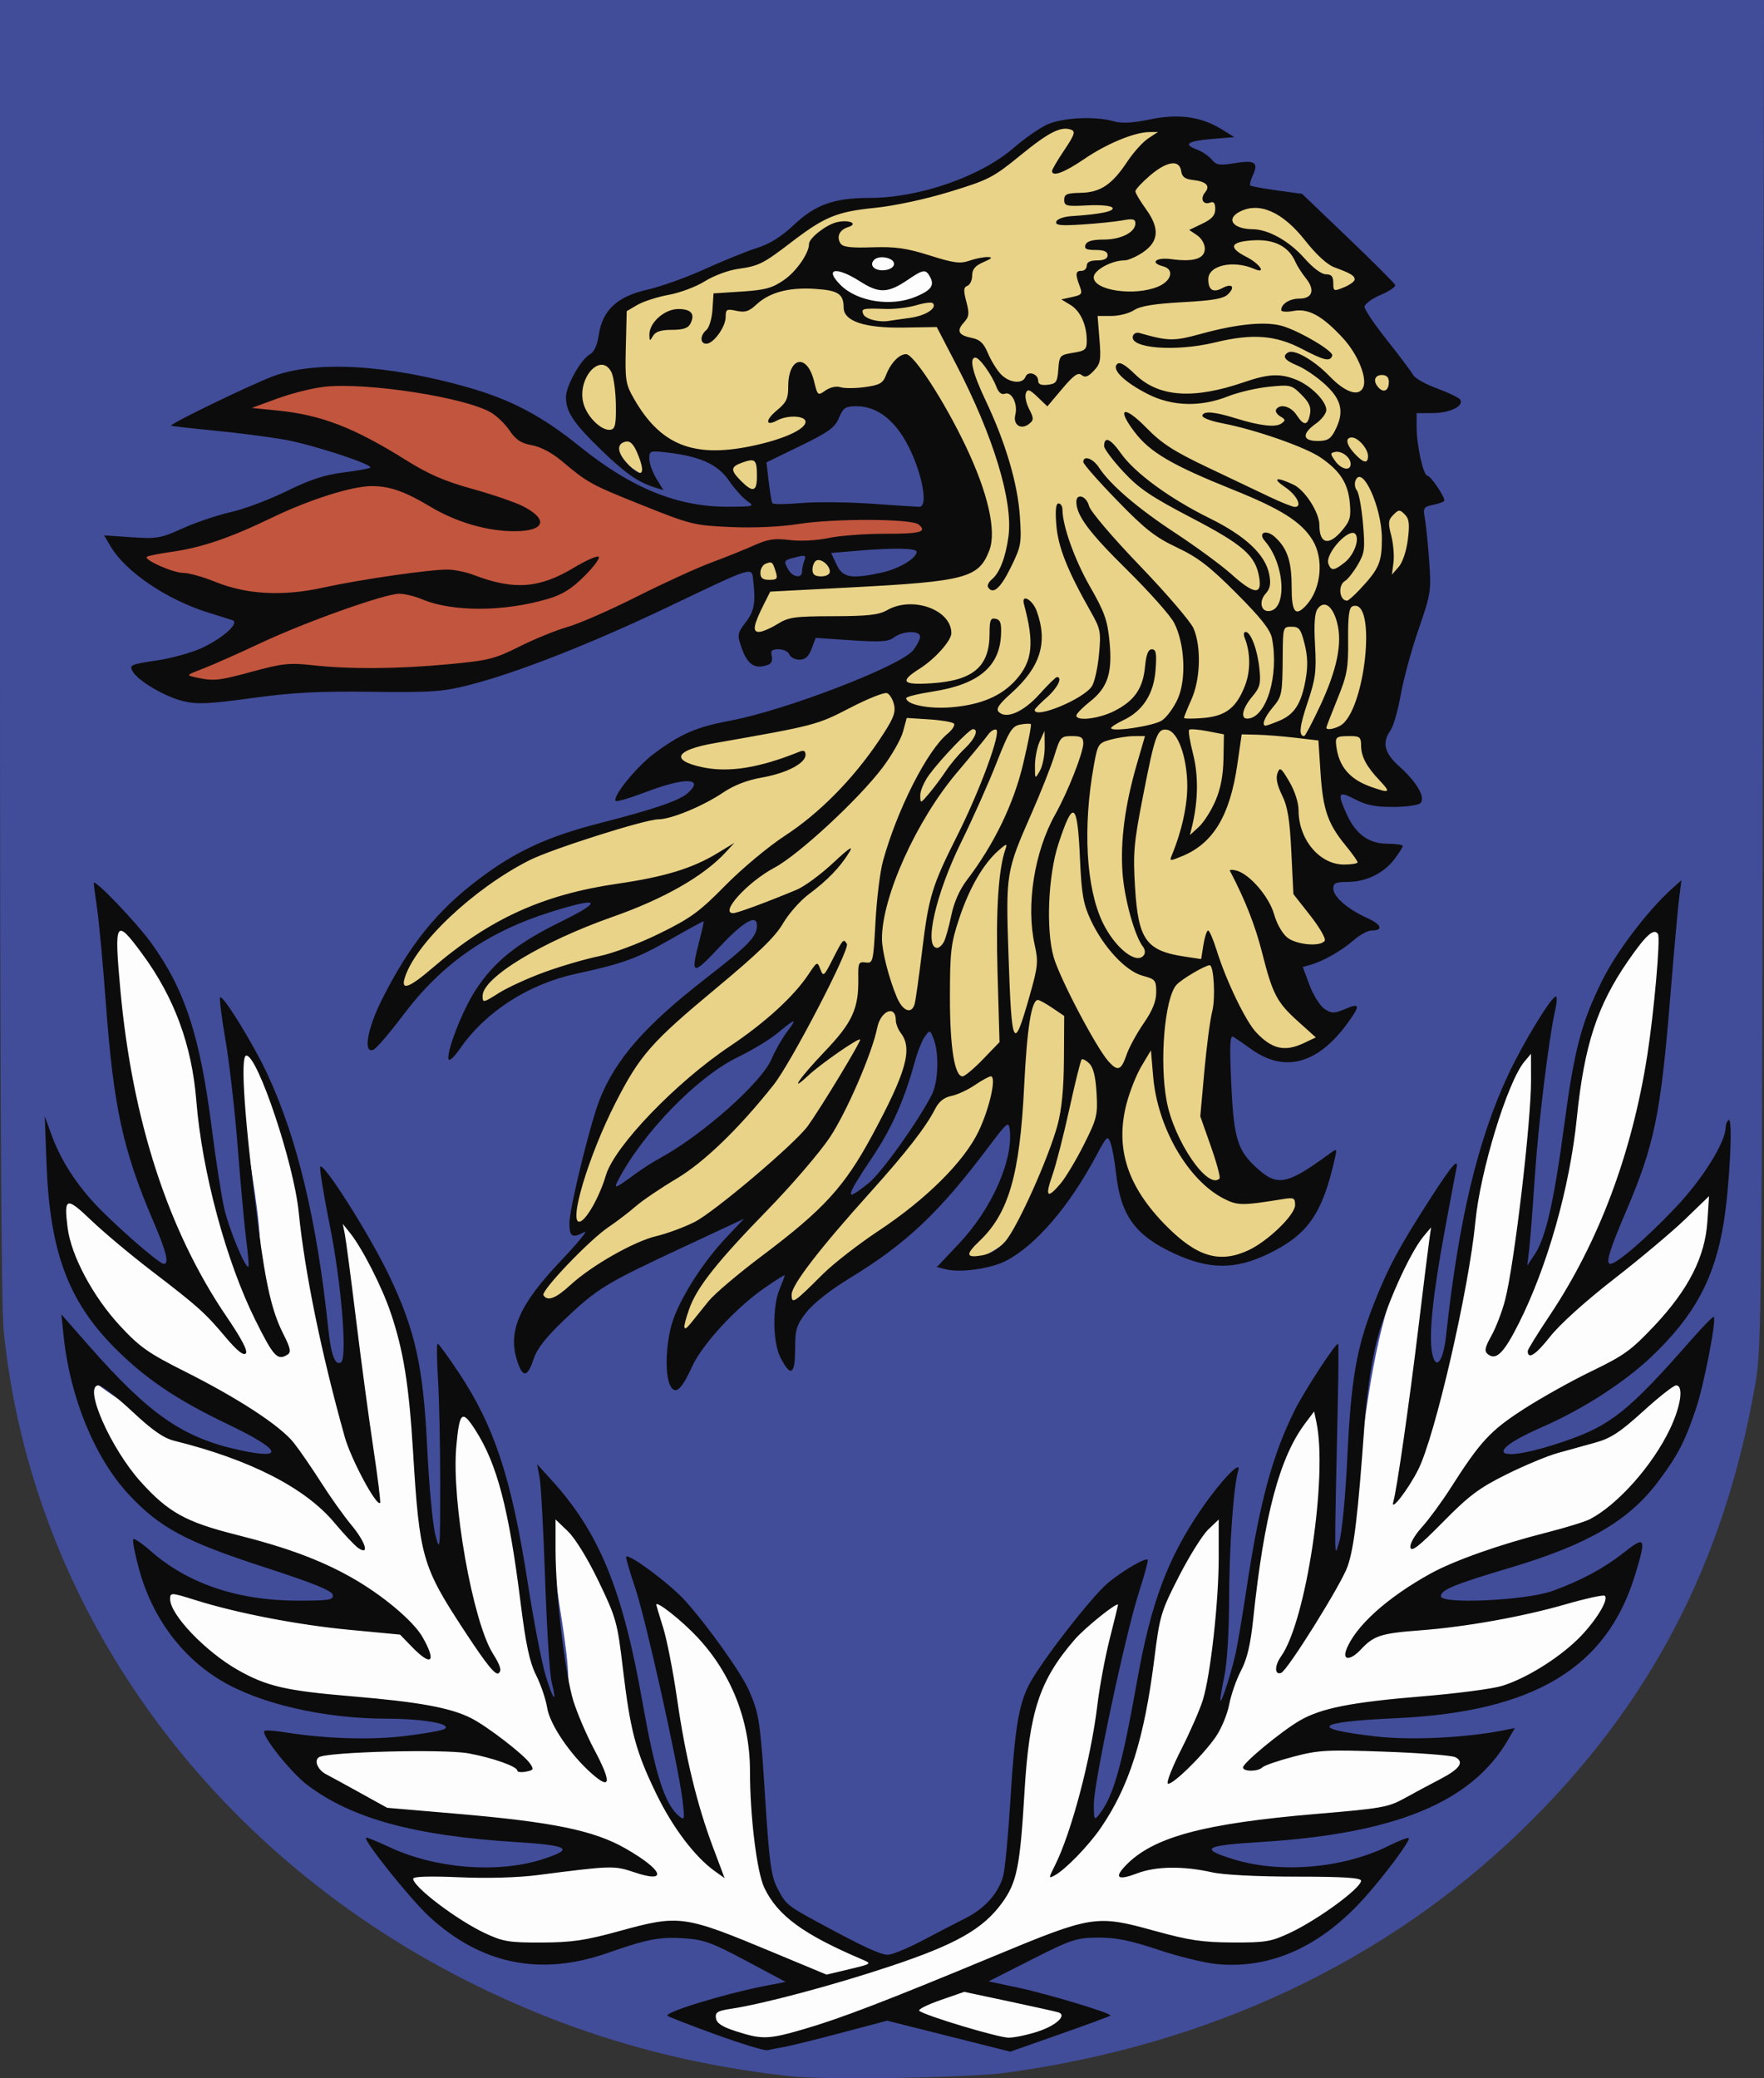
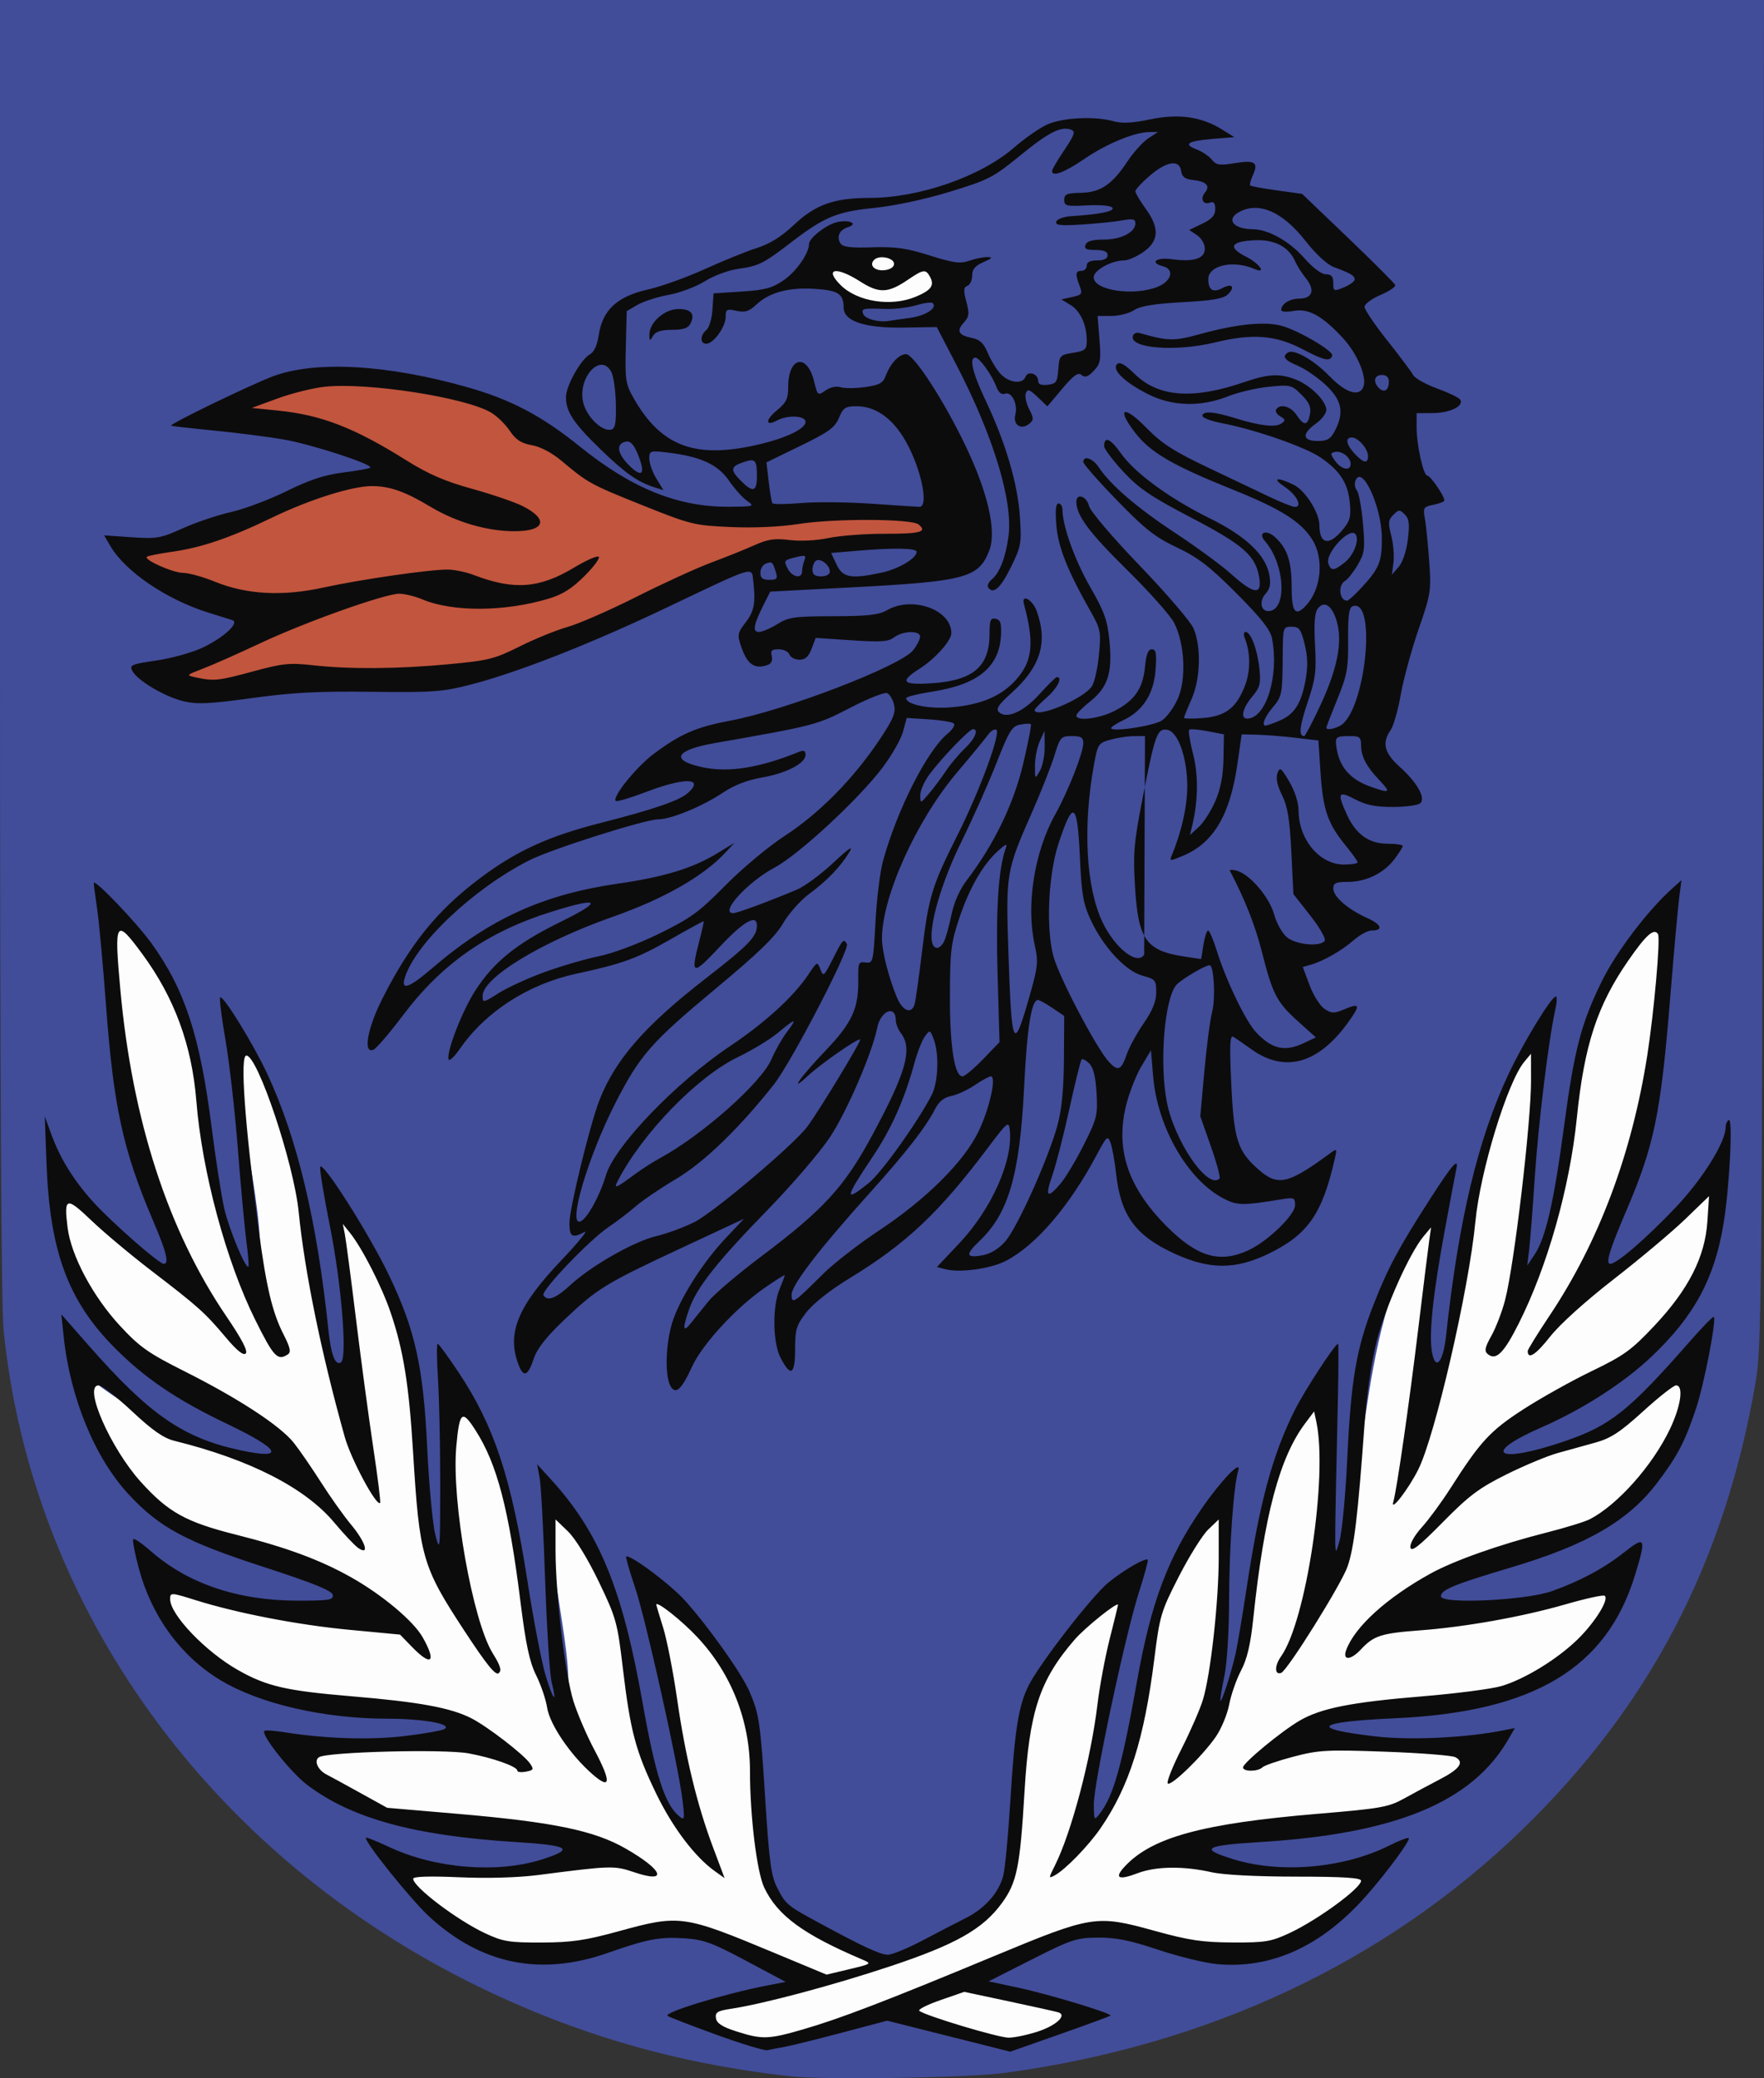
<svg xmlns="http://www.w3.org/2000/svg" xmlns:ns1="http://sodipodi.sourceforge.net/DTD/sodipodi-0.dtd" xmlns:ns2="http://www.inkscape.org/namespaces/inkscape" version="1.1" id="svg2" width="508.049" height="598.543" viewBox="0 0 508.049 598.543" ns1:docname="9cec78a4-e4c6-4deb-b5b0-227ae23eac6a.svg" ns2:version="1.1.2 (b8e25be833, 2022-02-05)">
  <rect x="0" y="0" width="508.049" height="598.543" fill="#333333" stroke="none" />
  <defs id="defs6" />
  <g ns2:groupmode="layer" ns2:label="Image" id="g8" transform="translate(32.021,18.437)">
    <g id="g2227" transform="translate(-32.021,-18.437)">
      <path style="fill:#414d99" d="M 227.5,597.975 C 194.974,594.335 166.154,586.02 137.5,572.008 60.481,534.346 9.124,463.265 1.044,383.144 0.359,376.351 0,308.657 0,186.394 V 0 h 508.049 l -0.305,193.75 c -0.285,181.079 -0.422,194.437 -2.102,204.25 -8.89,51.938 -30.509,93.375 -67.325,129.042 -39.275,38.049 -90.302,62.036 -148.817,69.956 -10.696,1.448 -51.981,2.099 -62,0.977 z" id="path2231" ns1:nodetypes="ssssccsssss" />
-       <path id="path2235" style="fill:#e9d388" d="m 314.311,35.783 c -25.263,0.96 -13.482,17.394 -64.566,23.324 -8.235,0.665 -16.448,4.14 -32.373,14.576 -40.555,14.449 -40.316,15.4 -43.051,27.98 -23.534,10.753 5.177,32.627 12.279,35.846 -0.184,-9.29 -1.023,-12.621 12.002,-7.467 8.483,0.496 9.982,4.8 18.799,12.807 3.147,-20.774 18.147,-17.296 15.963,-22.305 7.94,-5.724 24.982,-4.652 26.039,-4.494 14.38,13.934 25.769,49.709 -14.496,51.676 -2.857,-0.015 -6.467,-6.043 -9.061,-7.631 -2.968,1.831 -3.734,6.176 -7.033,8.359 -2.194,-2.068 -5.959,-7.832 -9.436,-7.713 -0.323,2.312 -0.605,4.69 -0.885,7.057 -0.645,5.454 -1.384,10.891 -3.328,15.619 18.634,-1.922 38.844,-5.343 54.947,-1.805 -11.376,15.063 -40.302,23.915 -77.939,34.823 0.766,6.207 2.885,1.422 14.108,10.514 -37.441,15.808 -73.677,15.561 -93.822,60.96 11.522,-5.765 34.255,-31.116 65.671,-28.115 -19.198,6.668 -42.89,22.942 -42.405,32.544 18.403,-10.461 52.643,-20.092 67.424,-29.418 5.457,4.609 11.997,-2.522 19.477,0.75 -9.424,13.037 -27.903,29.388 -39.529,40.058 -13.998,28.632 -21.791,48.205 -16.688,50.136 16.505,-23.333 39.438,-56.516 66.085,-63.845 -9.383,30.064 -71.265,60.326 -81.073,91.957 15.485,-10.948 50.254,-29.144 67.433,-36.51 -5.609,11.522 -28.227,28.641 -24.223,43.218 30.447,-27.64 50.923,-36.996 74.044,-97.934 1.816,3.526 3.518,19.604 3.69,20.668 -14.786,27.758 -47.382,51.957 -46.67,69.145 13.72,-10.661 49.487,-41.687 62.664,-59.801 12.606,-3.343 -3.602,29.831 -11.513,42.333 8.048,1.396 25.535,-13.838 43.458,-38.792 15.083,54.729 41.935,43.181 58.194,19.328 -24.981,-1.959 -25.638,-8.144 -25.632,-50.181 11.147,3.686 14.084,22.479 29.702,3.819 -4.163,-5.52 -13.523,-18.285 -9.227,-21.752 12.937,-4.124 14.505,-7.319 5.248,-19.168 1.813,-5.639 5.268,-3.338 16.869,-7.738 -6.422,-8.093 -11.696,-17.442 -12.092,-24.52 7.05,2.685 4.021,7.927 20.484,5.098 -12.441,-21.466 -3.177,-43.192 4.182,-76.158 0,-4.262 -1.38,-42.511 -18.379,-65.436 4.449,-4.812 8.057,-6.517 -19.461,-27.98 -35.452,-15.814 -22.809,-22.637 -50.307,-23.811 -2.043,-0.081 -3.892,-0.086 -5.576,-0.021 z" ns1:nodetypes="cccccccccccccsccccccccccccccccccccccccccccccccccc" />
      <path style="fill:#c2553d;stroke:#c2553d;stroke-opacity:1" d="M 47.066,196.661 C 61.209,188.265 65.772,186.773 74.249,179.201 59.491,169.899 46.042,168.074 38.523,158.826 c 22.068,1.247 52.064,-17.489 72.321,-22.085 -2.142,-6.758 -22.626,-13.528 -47.264,-17.195 42.885,-16.548 65.098,-11.614 127.524,25.353 25.624,5.07 59.982,0.539 80.235,8.126 -14.262,3.352 -43.63,3.187 -62.375,10.2 -25.348,9.848 -49.258,26.116 -79.998,31.518 -33.122,-0.201 -62.097,6.095 -81.901,1.918 z" id="path2233" ns1:nodetypes="cccccccccc" />
      <path id="path2237" style="fill:#fdfdfd" d="m 254.52,73.121 c -6.93,-0.01 -17.895,4.921 -17.895,6.066 1.114,5.68 11.343,8.356 19.846,8.795 8.486,-0.988 13.602,-4.524 14.549,-9.574 -6.672,-2.054 -7.833,-2.464 -16.5,-5.287 z M 32.479,265.226 c -5.219,36.624 13.623,72.895 19.886,104.87 -15.621,-10.778 -18.494,-12.71 -34.999,-28.542 -0.359,57.626 49.907,51.408 70.739,83.529 -15,-2.933 -47.972,-15.12 -63.927,-29.63 6.903,57.295 58.542,41.81 77.007,67.268 -14.384,2.055 -31.792,-2.973 -55.127,-5.981 12.755,45.218 66.447,25.844 89.758,44.314 -14.395,0.069 -23.426,0.966 -50.18,3.128 14.836,25.508 60.829,18.803 84.636,30.26 -19.084,4.919 -30.503,3.205 -54.427,4.308 11.761,19.185 30.341,25.946 60.825,19.67 30.194,-8.726 40.335,5.975 57.848,12.548 -12.407,3.684 -19.023,5.461 -30.114,7.623 -4.007,4.397 11.662,9.485 16.094,9.57 5.165,0.044 14.123,-1.986 34.242,-9.816 11.032,3.882 15.165,6.256 36.101,10.092 8.5,0.044 21.004,-8.098 14.893,-9.357 -11.82,-2.802 -16.152,-5.171 -28.074,-8.975 24.412,-10.888 35.787,-17.435 59.395,-10.687 19.154,4.544 46.426,0.687 57.672,-19.463 -13.795,-1.165 -33.81,-1.589 -53.584,-5.462 8.366,-5.543 17.47,-7.909 37.843,-9.778 21.156,-1.99 41.593,-10.249 45.101,-19.589 -5.004,-2.114 -27.336,-1.045 -47.343,-8.7 4.442,-2.24 18.293,-4.281 34.94,-5.537 27.813,-2.809 59.542,-21.103 51.988,-34.21 -19.622,4.343 -45.866,8.114 -60.193,7.294 11.51,-9.113 26.692,-16.067 47.66,-21.598 22.979,-6.239 37.744,-41.185 33.986,-46.12 -7.434,3.899 -15.83,14.673 -24.211,16.664 -9.563,4.324 -16.404,6.532 -37.382,13.282 14.811,-19.539 36.694,-28.871 53.452,-40.861 6.686,-4.938 22.235,-37.001 17.464,-44.313 -12.394,9.34 -27.833,24.058 -36.784,30.444 12.48,-36.633 25.57,-66.573 21.467,-107.273 -31.83,23.335 -24.01,87.862 -41.723,104.728 3.155,-28.505 6.259,-49.541 3.766,-67.365 -23.653,33.139 -13.895,78.748 -31.274,98.875 -0.685,-13.215 5.798,-43.138 3.141,-51.999 -24.334,33.4 -16.691,80.032 -31.453,108.689 0.804,-15.973 1.28,-36.648 -2.776,-54.394 -18.838,17.245 -13.234,66.337 -30.492,96.08 0.267,-8.143 5.242,-42.43 4.133,-66.006 -28.964,26.723 -16.906,69.14 -40.629,98.5 2.792,-24.979 7.033,-48.223 11.504,-71.861 -35.786,17.622 -30.282,56.127 -33.791,84.645 -10.318,10.789 -22.359,17.033 -34.309,21.055 -17.928,-8.339 -32.768,-16.333 -34.134,-24.551 -0.973,-46.946 -13.876,-75.294 -34.466,-82.648 4.167,22.059 10.122,52.183 13.096,68.612 -24.728,-14.751 -9.322,-63.295 -40,-92.983 -4.017,16.591 9.175,51.876 1.58,61.412 -11.264,-14.615 -8.054,-64.815 -27.18,-91.661 -9.733,13.53 -2.333,42.737 -7.115,47.576 -7.131,-18.187 -3.536,-68.679 -29.413,-102.835 -0.493,8.842 4.017,51.106 4.76,56.197 C 90.861,403.41 87.962,307.501 68.69,300.883 67.432,324.335 78.993,354.296 73.467,373.785 56.11,356.165 62.998,271.189 32.479,265.226 Z" ns1:nodetypes="ccccccccccccccccccccccccccccccccccccccccccccccccccccccccccccccccc" />
-       <path style="fill:#0d0c0d" d="m 206.128,585.948 c -7.355,-2.673 -13.605,-5.092 -13.889,-5.376 -1.006,-1.006 16.281,-6.301 28.145,-8.62 l 5.884,-1.15 -11.384,-6.072 c -9.865,-5.261 -12.252,-6.126 -17.884,-6.482 -7.075,-0.446 -10.6,0.231 -21.994,4.225 -19.339,6.778 -36.409,3.299 -51.381,-10.474 -5.327,-4.9 -19.003,-21.955 -18.227,-22.731 0.167,-0.167 3.225,1.064 6.797,2.735 13.258,6.204 31.197,7.622 44.055,3.482 9.319,-3 7.782,-3.984 -7.75,-4.958 -29.179,-1.831 -47.179,-6.76 -59.983,-16.427 -4.768,-3.6 -13.436,-14.515 -12.372,-15.579 0.263,-0.263 2.925,-0.084 5.916,0.398 11.499,1.851 24.564,2.263 34.438,1.085 5.5,-0.656 10.65,-1.555 11.445,-1.998 2.597,-1.446 -5.879,-2.995 -16.445,-3.005 -18.297,-0.018 -36.802,-4.304 -48.074,-11.136 -11.361,-6.886 -19.7,-18.283 -23.395,-31.975 -1.199,-4.442 -1.94,-8.315 -1.648,-8.606 0.292,-0.292 2.555,1.251 5.03,3.43 C 54.093,456.115 68.563,461 85.733,461 c 9.199,0 10.376,-0.195 10.09,-1.674 -0.235,-1.216 -5.623,-3.394 -19.712,-7.969 C 53.532,444.027 46.07,440.036 37.187,430.54 27.369,420.045 20.185,402.63 18.322,384.811 l -0.655,-6.268 7.887,8.979 c 17.534,19.961 27.197,26.633 43.688,30.168 13.129,2.814 11.624,-0.21 -3.763,-7.56 C 50.808,403.12 41.644,396.906 32.837,387.994 19.574,374.574 14.327,360.294 13.394,335.074 L 12.891,321.5 l 1.821,5.013 c 2.556,7.038 6.377,13.256 11.977,19.491 C 31.886,351.79 45.771,364 47.153,364 c 1.635,0 0.813,-3.338 -3.048,-12.379 C 35.418,331.281 32.715,318.913 30.529,289.5 29.671,277.95 28.525,265.489 27.984,261.808 27.443,258.128 27,254.767 27,254.34 c 0,-1.512 12.236,11.247 16.61,17.32 9.684,13.445 13.999,26.683 17.387,53.34 1.153,9.075 2.763,19.425 3.576,23 1.357,5.965 6.181,17.58 6.972,16.788 0.185,-0.185 -0.081,-3.476 -0.59,-7.313 C 70.445,353.639 69.347,341.725 68.515,331 c -0.832,-10.725 -2.434,-24.842 -3.56,-31.371 -1.126,-6.529 -1.825,-12.092 -1.554,-12.363 0.817,-0.817 9.554,13.357 13.609,22.076 8.632,18.56 14.288,42.268 17.573,73.658 0.758,7.241 1.97,10.394 3.608,9.382 1.895,-1.171 0.156,-22.649 -3.181,-39.302 -1.7,-8.481 -2.957,-16.112 -2.794,-16.958 0.44,-2.285 14.145,19.281 19.875,31.276 7.522,15.747 9.833,26.212 10.951,49.602 0.513,10.725 1.564,21.975 2.335,25 1.341,5.256 1.403,4.615 1.408,-14.5 0.003,-11 -0.285,-24.613 -0.639,-30.251 -0.354,-5.638 -0.397,-10.251 -0.095,-10.25 0.302,5.7e-4 3.045,3.761 6.096,8.356 10.258,15.45 15.152,30.342 19.807,60.266 1.701,10.934 4.01,22.964 5.131,26.735 2.157,7.254 3.51,8.851 1.794,2.116 -0.557,-2.185 -1.4,-15.447 -1.875,-29.472 -0.474,-14.025 -1.188,-27.253 -1.587,-29.395 l -0.725,-3.895 4.009,4.395 c 13.883,15.219 20.564,31.481 26.335,64.096 3.712,20.978 6.43,29.451 10.544,32.866 1.595,1.323 1.662,1.011 0.993,-4.573 -1.215,-10.128 -10.593,-52.18 -13.662,-61.258 -1.595,-4.718 -2.75,-8.729 -2.567,-8.912 0.89,-0.89 12.72,7.943 16.957,12.661 6.842,7.617 16.35,21.036 18.562,26.195 2.814,6.564 3.133,8.768 4.572,31.516 1.098,17.366 1.67,21.589 3.371,24.924 2.471,4.844 2.842,5.16 11.695,9.966 12.929,7.018 17.987,9.371 20.196,9.393 1.208,0.012 5.708,-1.834 10,-4.103 4.292,-2.269 9.875,-5.163 12.408,-6.432 5.483,-2.746 9.454,-7.18 10.801,-12.06 0.54,-1.955 1.478,-11.729 2.085,-21.719 1.236,-20.35 2.336,-27.327 5.231,-33.164 3.105,-6.26 18.258,-25.833 22.999,-29.707 4.382,-3.581 10.676,-7.231 11.334,-6.573 0.202,0.202 -0.934,4.416 -2.526,9.365 -3.913,12.169 -13.035,55.029 -12.996,61.061 0.03,4.594 0.116,4.747 1.599,2.854 4.042,-5.158 6.469,-13.745 10.877,-38.485 4.011,-22.515 8.848,-35.399 18.608,-49.565 5.541,-8.043 11.519,-14.266 10.517,-10.95 -1.356,4.493 -2.601,21.959 -2.637,37 -0.023,9.591 -0.588,18.604 -1.411,22.5 -0.755,3.575 -1.242,6.642 -1.081,6.815 0.409,0.441 3.234,-8.41 4.418,-13.842 0.543,-2.49 1.939,-10.815 3.102,-18.5 3.768,-24.884 7.475,-38.563 13.951,-51.473 2.804,-5.591 11.565,-19 12.413,-19 0.158,0 0.132,7.088 -0.057,15.75 -1.076,49.271 -1.106,46.161 0.398,41.25 0.777,-2.537 1.787,-13.113 2.314,-24.239 1.066,-22.499 2.619,-31.494 7.642,-44.261 4.12,-10.473 7.18,-16.176 16.228,-30.243 6.398,-9.947 8.315,-12.119 7.511,-8.507 -0.214,0.963 -1.719,8.95 -3.345,17.75 -3.405,18.437 -4.596,29.925 -3.635,35.051 1.013,5.4 3.22,2.753 4.04,-4.847 3.6,-33.342 9.173,-56.667 18.024,-75.444 C 438.859,300.03 446.818,287 448.106,287 c 0.375,0 0.304,1.688 -0.157,3.75 -1.927,8.619 -4.899,32.865 -5.915,48.25 -0.599,9.075 -1.333,18.525 -1.632,21 l -0.543,4.5 2.175,-3.26 c 3.136,-4.701 5.521,-15.117 8.411,-36.74 2.983,-22.316 4.939,-29.815 10.955,-42.007 4.142,-8.393 13.06,-20.149 20.097,-26.493 l 2.773,-2.5 -0.67,5.252 c -0.369,2.889 -1.54,15.939 -2.602,29 -2.685,33.006 -4.567,42.124 -12.563,60.844 C 463.475,360.211 462.335,364 463.802,364 c 1.856,0 10.583,-7.551 18.909,-16.362 C 490.443,339.456 497,328.915 497,324.666 c 0,-0.851 0.401,-1.796 0.892,-2.099 1.249,-0.772 0.267,19.045 -1.472,29.717 -2.597,15.938 -8.416,26.709 -20.769,38.442 -7.926,7.529 -19.882,15.217 -31.651,20.353 -17.698,7.723 -12.921,10.673 6.544,4.041 13.311,-4.535 18.536,-8.703 36.318,-28.976 3.499,-3.989 6.528,-7.087 6.731,-6.884 0.821,0.821 -2.818,19.556 -5.143,26.482 -3.21,9.563 -5.216,13.417 -10.957,21.055 -8.421,11.202 -20.239,18.073 -42.493,24.705 -16.252,4.843 -20,6.387 -20,8.237 0,2.348 24.485,1.204 32.022,-1.496 8.178,-2.93 14.957,-6.578 20.787,-11.186 6.102,-4.823 6.394,-4.201 3.095,6.588 -8.205,26.839 -29.232,39.411 -68.941,41.221 -23.227,1.058 -25.346,2.963 -5.821,5.233 10.11,1.175 26.052,0.413 36.949,-1.766 l 3.205,-0.641 -1.898,3.284 C 423.96,519.034 401.943,528.146 363,530.524 c -16.248,0.992 -17.669,1.902 -7.75,4.961 13.619,4.201 31.848,2.59 44.906,-3.969 2.816,-1.415 5.323,-2.369 5.571,-2.121 0.579,0.579 -6.461,10.113 -12.457,16.869 -12.69,14.3 -27.163,20.877 -42.739,19.422 -3.503,-0.327 -11.137,-2.19 -16.965,-4.14 -8.106,-2.712 -12.179,-3.533 -17.331,-3.493 -6.234,0.048 -7.656,0.518 -19.121,6.326 l -12.386,6.274 8.386,1.786 c 8.906,1.896 27.315,7.466 26.703,8.079 -0.201,0.201 -6.773,2.619 -14.606,5.374 l -14.241,5.01 -17.735,-4.464 -17.735,-4.464 -13,3.449 c -7.15,1.897 -14.575,3.737 -16.5,4.088 -1.925,0.352 -4.175,0.788 -5,0.969 -0.825,0.181 -7.517,-1.857 -14.872,-4.53 z m 25.238,-1.494 c 10.628,-3.081 23.653,-8.077 54.584,-20.933 28.66,-11.913 29.725,-12.083 46.55,-7.434 9.957,2.751 13.788,3.324 22.5,3.364 9.453,0.043 11.093,-0.23 16.448,-2.737 8.087,-3.787 20.552,-12.917 20.552,-15.053 4e-5,-0.84 -5.19,-1.165 -18.75,-1.174 -11.31,-0.008 -20.932,-0.507 -24.25,-1.259 -8.145,-1.845 -16.098,-1.738 -21.402,0.287 -5.544,2.117 -6.804,1.397 -3.572,-2.044 7.833,-8.338 22.401,-12.298 55.474,-15.078 18.345,-1.542 20.414,-1.911 25,-4.462 2.75,-1.529 7.333,-3.988 10.184,-5.464 5.732,-2.967 7.139,-4.957 4.501,-6.368 -0.957,-0.512 -10.053,-1.23 -20.213,-1.595 -16.823,-0.604 -19.185,-0.477 -26.437,1.43 -4.38,1.151 -8.408,2.537 -8.95,3.079 -1.268,1.268 -5.586,1.286 -5.586,0.023 0,-1.288 10.928,-10.324 16.277,-13.458 6.128,-3.591 14.892,-5.332 35.286,-7.011 9.866,-0.812 20.188,-2.156 22.938,-2.986 6.742,-2.035 15.958,-7.688 21.831,-13.39 5.049,-4.902 9.262,-11.706 7.805,-12.606 -0.467,-0.289 -5.526,0.826 -11.243,2.476 -12.382,3.575 -28.817,6.516 -41.894,7.497 -11.279,0.846 -13.326,1.509 -17.09,5.538 -2.923,3.129 -5.326,3.199 -4.187,0.122 2.488,-6.716 11.684,-15.054 24.276,-22.012 6.755,-3.732 19.915,-8.389 33.271,-11.775 5.531,-1.402 11.22,-3.154 12.643,-3.893 8.001,-4.157 18.034,-15.453 23.038,-25.938 C 484.128,404.946 484.963,399 482.722,399 c -0.703,0 -4.974,3.361 -9.492,7.47 -6.598,6 -9.298,7.771 -13.722,9 -3.029,0.842 -7.934,2.203 -10.899,3.026 -2.965,0.823 -9.602,3.592 -14.75,6.154 -7.871,3.917 -10.784,6.104 -18.316,13.754 -6.829,6.935 -9.046,8.671 -9.331,7.307 -0.216,-1.036 1.167,-3.495 3.285,-5.839 2.012,-2.227 5.716,-7.272 8.231,-11.211 8.641,-13.533 11.425,-16.554 20.933,-22.713 5.038,-3.264 13.92,-8.231 19.736,-11.037 9.327,-4.5 11.46,-6.042 18.061,-13.059 9.859,-10.48 14.61,-19.823 15.283,-30.058 l 0.48,-7.294 -6.861,6.627 c -3.773,3.645 -13.027,11.418 -20.563,17.274 -8.216,6.384 -15.576,13.031 -18.381,16.601 -4.085,5.2 -6.417,6.692 -6.417,4.106 0,-0.425 2.832,-5.011 6.292,-10.191 C 460.444,357.738 469.989,332.317 474.424,304 c 1.953,-12.47 3.839,-33.766 3.097,-34.966 -1.139,-1.842 -3.443,0.215 -8.606,7.684 -8.925,12.911 -12.644,24.309 -14.775,45.282 -2.029,19.976 -8.44,42.67 -16.702,59.122 -4.333,8.629 -6.574,10.84 -8.97,8.851 -1.018,-0.845 -0.799,-1.919 1.076,-5.273 1.295,-2.317 3.059,-6.91 3.919,-10.206 2.67,-10.227 7.526,-51.382 7.491,-63.494 l -0.021,-7.5 -1.91,2.29 c -4.862,5.831 -12.71,31.473 -14.099,46.066 -1.843,19.369 -11.609,61.743 -16.452,71.385 -2.887,5.748 -8.136,12.52 -7.178,9.259 0.994,-3.38 4.527,-27.913 7.201,-50 1.398,-11.55 2.795,-22.8 3.104,-25 l 0.561,-4 -2.101,2.5 c -4.088,4.865 -11.128,20.611 -13.579,30.372 -1.485,5.912 -2.889,15.54 -3.499,24 -1.88,26.044 -2.987,35.325 -4.862,40.775 -1.727,5.02 -17.295,29.974 -19.125,30.655 -1.932,0.72 -1.954,-2.053 -0.038,-4.744 7.222,-10.142 13.508,-51.923 10.164,-67.558 l -0.641,-2.999 -2.622,3.499 c -7.341,9.793 -11.794,26.544 -14.887,55.999 -0.8,7.619 -1.772,11.775 -3.543,15.147 -1.342,2.556 -2.88,6.963 -3.417,9.794 -0.537,2.831 -2.295,7.04 -3.906,9.353 -3.867,5.552 -12.867,14.277 -13.782,13.362 -0.398,-0.398 1.381,-4.87 3.951,-9.94 C 342.845,498.648 345.632,492.25 346.467,489.5 348.676,482.228 351,461.257 351,448.593 v -10.967 l -3.02,2.893 c -1.661,1.591 -5.464,7.671 -8.45,13.51 -5.151,10.07 -5.514,11.282 -7.051,23.544 -2.915,23.262 -7.265,36.989 -15.526,48.996 -3.496,5.081 -10.173,11.944 -13.194,13.56 -1.801,0.964 -1.8,0.868 0.05,-2.815 4.764,-9.49 10.394,-30.765 12.254,-46.313 0.625,-5.225 2.217,-13.765 3.537,-18.977 1.32,-5.212 2.4,-9.621 2.4,-9.798 0,-1.091 -9.446,6.472 -12.506,10.012 -10.114,11.702 -13.06,20.666 -14.435,43.931 -1.273,21.528 -2.188,26.023 -6.504,31.935 -5.483,7.511 -13.285,11.924 -32.205,18.216 -16.463,5.475 -36.584,10.845 -45.836,12.232 -3.886,0.583 -4.573,1.013 -4.317,2.705 0.221,1.462 1.806,2.494 5.804,3.776 7.502,2.406 9.26,2.354 19.366,-0.576 z m 67.492,0.662 c 5.365,-1.753 8.559,-4.73 5.948,-5.545 -0.718,-0.224 -7.107,-1.643 -14.197,-3.154 l -12.892,-2.747 -6.848,2.375 c -3.766,1.306 -6.515,2.69 -6.108,3.075 1.397,1.323 22.741,7.747 25.74,7.747 1.65,-4e-5 5.411,-0.788 8.358,-1.751 z M 248.347,564.36 C 231.316,557.116 223.937,551.704 220.111,543.652 217.97,539.147 216,523.036 216,510.036 c 0,-14.428 -5.366,-28.067 -15.151,-38.507 -4.593,-4.901 -11.892,-10.658 -11.836,-9.336 0.007,0.169 0.895,3.119 1.972,6.556 1.078,3.437 2.884,12.662 4.014,20.5 2.419,16.777 5.741,30.501 10.355,42.785 l 3.336,8.88 -2.758,-1.964 c -5.794,-4.125 -12.219,-12.614 -16.952,-22.395 -5.91,-12.213 -7.431,-17.936 -9.588,-36.056 -1.584,-13.313 -1.925,-14.539 -6.954,-25 -3.156,-6.565 -6.73,-12.39 -8.863,-14.446 L 160,437.608 v 8.849 c 0,12.621 2.767,35.914 5.172,43.543 1.127,3.575 3.819,9.833 5.982,13.907 4.996,9.411 4.802,11.746 -0.584,7.031 -6.279,-5.497 -12.241,-14.276 -12.993,-19.132 -0.367,-2.368 -1.787,-6.556 -3.157,-9.306 -1.901,-3.816 -2.965,-8.781 -4.492,-20.968 -3.388,-27.042 -6.759,-39.919 -12.994,-49.634 -3.871,-6.033 -4.604,-5.405 -5.518,4.731 -1.41,15.627 4.692,50.201 10.512,59.563 2.224,3.578 2.628,4.932 1.701,5.701 -0.899,0.746 -3.474,-2.436 -9.889,-12.222 -12.16,-18.548 -12.92,-21.201 -14.776,-51.572 -1.183,-19.356 -2.782,-29.274 -6.469,-40.112 -2.568,-7.549 -8.196,-18.562 -11.736,-22.963 L 98.729,352.5 l 0.591,3 c 0.325,1.65 1.775,12.675 3.223,24.5 1.448,11.825 3.684,28.471 4.97,36.991 1.286,8.52 2.17,15.659 1.965,15.864 -1.066,1.066 -8.385,-12.579 -10.179,-18.975 C 92.541,389.776 87.775,366.496 86.016,349 84.612,335.04 74.219,304 70.949,304 c -1.861,0 -0.511,19.097 3.535,50 2.138,16.33 3.912,23.875 7.09,30.146 2.08,4.105 2.332,5.298 1.262,5.976 -2.921,1.851 -4.012,0.685 -9.304,-9.95 C 65.136,363.301 58.181,337.465 56.548,317.076 55.261,301 50.223,287.303 40.98,274.75 33.278,264.289 32.839,265.001 34.656,285 c 3.418,37.619 13.739,69.41 30.566,94.156 4.414,6.491 6.236,9.986 5.558,10.664 -0.678,0.678 -2.569,-0.848 -5.77,-4.656 -5.96,-7.09 -7.951,-8.875 -21.344,-19.13 -5.959,-4.563 -13.761,-11.096 -17.338,-14.518 -7.252,-6.938 -7.959,-6.728 -6.864,2.037 1.01,8.085 7.289,19.856 15.081,28.272 5.684,6.14 8.119,7.857 18.618,13.135 15.62,7.851 27.627,15.717 31.492,20.63 1.691,2.15 5.223,7.285 7.847,11.41 2.625,4.125 6.51,9.587 8.635,12.139 4.192,5.034 5.395,9.048 1.999,6.668 -1.026,-0.719 -4.121,-4.008 -6.879,-7.309 C 87.915,428.515 71.946,420.35 50.251,414.976 47.107,414.197 43.928,411.984 38.024,406.462 33.635,402.358 29.301,399 28.392,399 c -4.521,0 3.433,18.15 12.199,27.837 7.912,8.743 12.955,11.534 27.41,15.173 14.511,3.653 24.185,7.235 33.128,12.268 8.933,5.027 17.942,12.577 20.593,17.256 4.064,7.176 2.575,8.595 -2.999,2.856 l -3.507,-3.611 -14.797,-1.403 C 85.869,467.997 68.317,464.612 56.5,460.907 49.194,458.616 49,458.608 49,460.57 c 0,4.458 10.192,15.118 19.5,20.396 8.313,4.714 13.824,5.987 32.816,7.584 19.48,1.638 28.511,3.299 34.455,6.336 4.609,2.355 15.023,10.375 16.84,12.969 1.207,1.723 1.091,1.968 -1.133,2.394 -1.363,0.261 -2.478,0.135 -2.478,-0.279 0,-1.199 -7.112,-3.72 -14.086,-4.993 -7.062,-1.289 -40.574,-0.429 -43.033,1.105 -1.556,0.97 -0.347,3.736 2.185,5.001 0.788,0.394 5.033,2.71 9.433,5.146 l 8,4.43 20,1.713 c 27.765,2.379 39.611,4.817 48.681,10.02 10.889,6.246 12.335,10.156 2.531,6.847 -5.84,-1.972 -6.547,-1.952 -27.713,0.782 -5.857,0.756 -14.581,1.004 -22.75,0.647 -8.565,-0.375 -13.25,-0.226 -13.25,0.422 0,2.341 12.616,11.906 20.696,15.691 5.183,2.428 6.927,2.715 16.304,2.683 8.657,-0.029 12.554,-0.599 22.2,-3.249 17.58,-4.83 18.601,-4.689 44.58,6.133 l 15.28,6.365 6.567,-1.571 c 6.465,-1.547 6.523,-1.59 3.721,-2.782 z m -55.277,-165.229 c -1.765,-3.297 -1.258,-13.552 0.963,-19.489 2.655,-7.096 8.81,-16.538 15.154,-23.246 l 5.081,-5.372 -18.089,8.447 c -21.822,10.19 -24.181,11.637 -33.65,20.631 -5.155,4.897 -7.827,8.291 -8.782,11.156 -1.745,5.235 -3.021,5.639 -4.541,1.436 -3.22,-8.905 -0.004,-16.594 12.408,-29.658 4.887,-5.145 7.903,-8.832 6.702,-8.195 -3.517,1.867 -4.316,1.386 -4.316,-2.598 0,-4.153 5.949,-28.523 8.637,-35.383 4.59,-11.713 13.085,-21.449 30.517,-34.98 C 215.663,272.172 218,269.761 218,266.566 c 0,-3.408 -3.838,-1.206 -10.75,6.168 -7.872,8.399 -8.425,8.232 -5.832,-1.765 0.78,-3.007 1.342,-5.542 1.25,-5.635 -0.092,-0.092 -4.411,2.261 -9.598,5.23 -9.578,5.483 -13.672,6.976 -27.07,9.875 -13.833,2.992 -26.117,10.908 -33.532,21.607 -1.592,2.297 -3.061,3.678 -3.264,3.068 -0.698,-2.093 3.921,-13.998 7.696,-19.839 5.348,-8.275 11.946,-13.583 24.599,-19.794 12.44,-6.105 11.339,-7.28 -2.698,-2.879 -18.447,5.783 -31.572,14.956 -42.83,29.935 -3.819,5.081 -7.625,9.499 -8.458,9.819 -2.988,1.146 -1.718,-6.138 2.542,-14.587 7.963,-15.792 15.801,-25.498 28.033,-34.715 10.532,-7.936 19.74,-12.168 34.91,-16.044 15.418,-3.94 22.725,-6.45 25.143,-8.639 4.859,-4.397 -0.955,-4.522 -12.115,-0.261 -4.478,1.71 -8.385,2.867 -8.682,2.57 -1.104,-1.104 5.939,-9.828 10.957,-13.575 7.682,-5.735 12.225,-7.708 21.937,-9.528 16.018,-3.001 49.192,-15.769 52.761,-20.306 1.099,-1.397 1.998,-3.155 1.998,-3.906 0,-1.851 -4.962,-1.709 -7.5,0.214 -1.636,1.239 -3.874,1.391 -12.284,0.829 l -10.284,-0.686 -1.185,3.139 c -0.857,2.272 -1.823,3.139 -3.497,3.139 -1.272,0 -2.571,-0.675 -2.888,-1.5 -0.317,-0.825 -1.705,-1.5 -3.085,-1.5 -1.989,0 -2.405,0.401 -2.004,1.935 0.302,1.154 -0.088,2.163 -0.965,2.5 -3.825,1.468 -6.033,0.048 -7.766,-4.993 -1.246,-3.623 -1.172,-4.06 1.212,-7.185 2.501,-3.279 2.926,-5.605 2.193,-12.007 -0.47,-4.111 0.673,-4.466 -24.946,7.75 -22.093,10.535 -43.209,18.81 -56.917,22.305 -7.609,1.94 -10.797,2.16 -28.083,1.94 -15.247,-0.194 -22.757,0.201 -34.432,1.81 -12.262,1.69 -15.782,1.853 -19.688,0.916 -5.419,-1.3 -13.252,-5.929 -14.741,-8.711 -0.921,-1.721 -0.36,-1.967 6.904,-3.026 4.348,-0.634 10.307,-2.288 13.241,-3.676 6.162,-2.915 10.847,-7.241 8.616,-7.955 C 66.13,178.357 63.025,177.383 60,176.438 47.903,172.662 36.035,164.582 31.749,157.203 l -1.751,-3.014 7.879,0.54 c 7.279,0.499 8.403,0.303 14.751,-2.567 3.779,-1.709 10.02,-3.814 13.868,-4.677 3.848,-0.864 11.066,-3.576 16.04,-6.029 6.657,-3.282 10.968,-4.7 16.337,-5.374 4.011,-0.504 7.505,-1.127 7.763,-1.385 0.924,-0.924 -16.939,-6.739 -24.96,-8.126 C 77.179,125.794 68.1,124.632 61.5,123.99 54.9,123.348 49.397,122.722 49.27,122.599 48.792,122.13 71.805,110.97 78.5,108.424 c 12.182,-4.634 33.047,-3.473 56.236,3.128 12.474,3.551 21.366,8.25 32.264,17.051 14.948,12.071 28.264,17.448 42.96,17.345 7.234,-0.05 7.446,-0.118 5.224,-1.666 -1.274,-0.887 -3.627,-3.518 -5.228,-5.846 -3.221,-4.682 -8.25,-6.983 -17.688,-8.092 -5.059,-0.595 -5.267,-0.525 -5.263,1.769 0.002,1.313 0.917,3.885 2.033,5.715 l 2.029,3.328 -2.283,-0.704 c -4.973,-1.535 -8.59,-4.045 -15.629,-10.85 C 165.214,121.926 163,118.609 163,114.388 c 0,-3.246 4.316,-10.951 6.914,-12.341 1.189,-0.636 2.099,-2.645 2.545,-5.616 1.068,-7.123 5.3,-11.047 14.042,-13.021 3.85,-0.869 11.275,-3.529 16.5,-5.911 5.225,-2.381 11.963,-5.112 14.973,-6.069 3.761,-1.195 7.101,-3.278 10.677,-6.66 C 234.825,58.93 240.244,57 250.469,57 264.755,57 282.454,50.84 292,42.547 c 3.025,-2.628 7.3,-5.617 9.5,-6.641 4.396,-2.046 13.869,-2.521 19.289,-0.967 2.3,0.66 5.4,0.497 10.408,-0.548 8.247,-1.72 14.789,-0.809 20.729,2.885 L 355.5,39.5 349.332,40 c -7.25,0.588 -8.72,1.529 -4.721,3.023 1.589,0.594 3.564,1.916 4.389,2.938 1.283,1.59 2.225,1.741 6.5,1.045 5.894,-0.959 7.026,-0.256 5.385,3.345 -0.666,1.461 -1.025,2.841 -0.798,3.067 0.227,0.226 3.682,0.863 7.677,1.416 l 7.265,1.006 13.235,12.67 c 7.279,6.969 13.385,13.08 13.568,13.58 0.183,0.5 -1.729,1.793 -4.25,2.874 -2.521,1.081 -4.583,2.614 -4.583,3.409 0,0.794 2.944,5.15 6.543,9.681 3.598,4.53 6.953,9.004 7.455,9.941 0.502,0.937 3.618,2.691 6.924,3.896 3.307,1.206 6.297,2.653 6.646,3.217 1.125,1.821 -2.939,3.827 -7.817,3.86 L 408,119 v 3.951 c 0,5.279 1.934,14.049 3.098,14.049 0.89,0 4.891,5.819 4.899,7.125 0.002,0.344 -1.397,0.905 -3.11,1.248 -2.887,0.577 -3.071,0.86 -2.52,3.875 0.327,1.789 0.888,7.308 1.247,12.266 0.625,8.632 0.495,9.469 -3.068,19.789 -2.046,5.927 -4.351,14.387 -5.122,18.802 -0.771,4.414 -2.081,8.997 -2.912,10.183 -2.557,3.651 -1.842,6.562 2.59,10.535 4.998,4.482 7.542,8.934 5.991,10.486 -0.593,0.593 -4.119,1.09 -7.835,1.103 -5.096,0.018 -7.8,-0.526 -11.006,-2.214 -4.843,-2.55 -5.2,-1.886 -2.354,4.381 2.595,5.713 6.37,8.421 11.739,8.421 2.401,0 4.365,0.295 4.365,0.656 0,0.361 -1.1,2.097 -2.444,3.859 C 398.481,251.546 393.39,254 388.099,254 384.73,254 384,254.34 384,255.911 c 0,2.344 4.154,5.955 9.753,8.478 4.206,1.896 4.786,3.61 1.223,3.61 -1.048,0 -3.384,1.288 -5.191,2.861 -3.447,3.003 -8.787,6.029 -12.423,7.04 l -2.152,0.598 1.976,5.28 c 1.087,2.904 3.022,5.965 4.3,6.803 2.072,1.358 2.714,1.36 5.919,0.021 4.335,-1.811 4.469,-1.11 0.766,3.996 -8.602,11.861 -18.203,14.476 -27.804,7.572 -2.127,-1.53 -4.439,-3.126 -5.136,-3.547 -1.012,-0.611 -1.135,2.123 -0.61,13.555 0.737,16.044 1.785,19.337 7.854,24.665 5.542,4.866 8.434,4.229 20.334,-4.478 2.291,-1.676 2.304,-1.667 1.655,1.222 -3.618,16.084 -7.806,22.072 -19.296,27.589 -9.452,4.539 -16.906,4.499 -26.962,-0.146 -11.246,-5.194 -15.434,-10.956 -16.772,-23.075 -0.392,-3.551 -1.108,-7.519 -1.59,-8.816 -0.819,-2.202 -1.085,-1.969 -3.99,3.5 -7.86,14.796 -17.592,26.13 -26.232,30.547 -4.319,2.209 -13.022,3.43 -17.117,2.403 l -2.672,-0.671 6.437,-6.824 c 9.347,-9.908 15.584,-23.957 14.547,-32.768 -0.294,-2.497 -0.753,-2.122 -6.066,4.951 -14.326,19.071 -23.643,27.864 -40.277,38.009 -5.375,3.278 -10.278,7.157 -12.225,9.67 -2.904,3.749 -3.25,4.89 -3.25,10.702 0,7.35 -1.313,8.055 -4.248,2.279 -2.19,-4.31 -2.323,-14.637 -0.252,-19.595 0.825,-1.975 1.5,-3.789 1.5,-4.032 0,-0.243 -2.727,1.471 -6.061,3.81 -8.189,5.744 -17.7,16.112 -20.608,22.465 -3.074,6.715 -4.811,8.252 -6.261,5.542 z m 11.026,-24.413 c 1.689,-2.08 8.547,-7.897 15.238,-12.927 17.912,-13.463 23.861,-19.964 31.88,-34.838 9.804,-18.185 11.68,-24.865 8.254,-29.394 -0.808,-1.068 -1.468,-2.729 -1.468,-3.691 0,-4.564 -4.361,-2.812 -5.354,2.15 -1.464,7.32 -8.84,24.366 -13.677,31.607 -2.893,4.331 -10.96,13.724 -17.926,20.874 -14.464,14.845 -20.345,22.27 -22.52,28.437 -2.038,5.776 -1.869,7.085 0.523,4.063 1.088,-1.375 3.361,-4.202 5.05,-6.282 z m 32.873,-7.735 C 240.011,363.948 247.225,358.337 253,354.512 266.782,345.386 277.687,334.537 281.853,325.808 285.023,319.167 287.061,310 285.368,310 c -0.497,0 -2.573,1.134 -4.613,2.52 -2.04,1.386 -5.089,2.796 -6.776,3.134 -2.092,0.418 -3.57,1.603 -4.652,3.73 -2.66,5.228 -8.354,12.546 -18.745,24.094 C 235.946,359.744 228,370.078 228,372.846 c 0,2.884 0.574,2.509 8.968,-5.863 z m -72.683,3.109 c 6.056,-5.583 18.319,-12.561 24.73,-14.073 3.017,-0.712 7.96,-2.535 10.985,-4.051 5.668,-2.842 28.877,-22.492 32.592,-27.594 3.775,-5.185 15.524,-24.591 15.128,-24.987 -0.508,-0.508 -11.446,7.094 -14.97,10.405 -5.684,5.339 -2.462,0.63 4.692,-6.858 8.07,-8.447 9.898,-12.428 9.75,-21.236 -0.074,-4.391 0.108,-4.777 2.114,-4.5 2.124,0.294 2.215,-0.08 2.839,-11.697 0.354,-6.6 1.324,-14.475 2.155,-17.5 4.053,-14.749 12.703,-31.817 18.58,-36.66 1.442,-1.188 2.266,-2.518 1.833,-2.955 -0.434,-0.437 -3.665,-0.978 -7.181,-1.202 l -6.393,-0.407 -1.066,3.96 c -0.586,2.178 -3.265,6.864 -5.952,10.414 -6.883,9.092 -24.102,25.03 -31.034,28.724 C 215.276,254.036 207.14,263 211.172,263 c 1.124,0 9.918,-3.248 18.328,-6.771 2.2,-0.921 6.904,-4.387 10.454,-7.702 4.647,-4.339 5.941,-5.187 4.621,-3.027 -2.588,4.234 -6.353,8.135 -11.575,11.995 -2.475,1.829 -5.845,5.637 -7.488,8.463 -2.235,3.843 -7.112,8.568 -19.356,18.753 -18.609,15.48 -21.897,19.229 -28.909,32.961 -7.851,15.376 -13.786,35.333 -10.152,34.136 1.921,-0.633 5.605,-7.253 7.416,-13.327 2.494,-8.365 20.107,-26.702 35.662,-37.128 10.227,-6.855 18.414,-14.334 22.653,-20.694 2.517,-3.776 2.576,-3.802 3.449,-1.5 0.837,2.208 1.033,2.056 3.428,-2.658 3.122,-6.145 3.216,-6.249 4.206,-4.646 0.937,1.516 -16.072,34.245 -21.086,40.573 -9.99,12.608 -20.042,22.322 -27.996,27.053 -4.538,2.7 -9.844,6.297 -11.79,7.995 -1.946,1.697 -5.447,4.369 -7.78,5.936 -5.511,3.703 -19.515,18.365 -18.739,19.62 1.147,1.855 3.552,0.945 7.766,-2.939 z M 289.5,357.562 c 3.457,-3.88 12.501,-24.001 15.086,-33.562 1.203,-4.451 1.782,-10.424 1.836,-18.95 l 0.079,-12.45 -3.398,-2.3 C 301.233,289.035 299.365,288 298.95,288 c -1.883,0 -3.146,7.91 -3.991,25 -1.255,25.382 -4.458,36.44 -12.87,44.437 -4.074,3.873 -3.906,4.926 0.661,4.139 2.482,-0.428 4.764,-1.785 6.75,-4.014 z m 70,2.554 c 5.606,-2.578 13.5,-10.207 13.5,-13.046 0,-2.087 -0.331,-2.236 -3.75,-1.68 -11.48,1.865 -12.859,1.85 -16.824,-0.193 -10.312,-5.312 -19.069,-20.488 -20.311,-35.198 l -0.633,-7.5 -2.704,4.525 c -1.487,2.489 -3.446,7.422 -4.354,10.964 -3.295,12.863 0.333,23.894 11.574,35.187 8.782,8.822 15.254,10.734 23.501,6.941 z M 250.171,340.75 c 3.703,-2.969 14.207,-17.664 18.191,-25.45 1.867,-3.648 2.154,-11.816 0.563,-15.985 -1.05,-2.751 -1.108,-2.769 -2.544,-0.815 -0.808,1.1 -2.145,4.475 -2.97,7.5 -2.919,10.696 -6.613,18.995 -12.105,27.199 -8.034,12 -8.219,13.231 -1.134,7.551 z m 55.308,0.092 c 1.461,-1.737 4.473,-6.769 6.691,-11.182 3.753,-7.465 4.008,-8.499 3.649,-14.839 -0.264,-4.67 -0.918,-7.348 -2.079,-8.509 -0.932,-0.932 -1.933,-1.454 -2.225,-1.162 -0.292,0.292 -1.877,6.685 -3.52,14.206 -1.644,7.521 -3.856,16.142 -4.916,19.159 -2.186,6.218 -1.463,6.918 2.4,2.327 z M 183,338.082 c 1.925,-1.42 5.075,-3.437 7,-4.483 12.267,-6.661 29.279,-21.751 32.197,-28.558 1.07,-2.497 3.062,-6.002 4.425,-7.79 3.16,-4.143 2.583,-4.1 -2.554,0.192 -2.266,1.894 -7.444,5.041 -11.507,6.995 -11.627,5.592 -27.322,21.702 -34.519,35.433 -1.426,2.721 -0.896,2.53 4.957,-1.788 z m 168.235,1.349 c 0.313,-0.313 -0.806,-4.475 -2.486,-9.25 l -3.055,-8.681 1.172,-13 c 0.645,-7.15 1.666,-14.903 2.27,-17.23 C 350.123,287.464 349.598,278 348.399,278 c -1.302,0 -8.102,4.014 -9.561,5.644 -3.407,3.804 -4.955,22.098 -2.832,33.47 2.132,11.425 11.863,25.685 15.23,22.318 z m -68.115,-34.362 4.753,-4.931 -0.568,-19.819 c -0.525,-18.304 0.248,-30.144 2.349,-35.972 0.536,-1.485 0.117,-1.357 -2.135,0.652 -4.385,3.914 -8.354,10.792 -11.251,19.5 -2.386,7.173 -2.663,9.499 -2.681,22.5 -0.019,14.511 1.322,23 3.635,23 0.63,0 3.284,-2.219 5.898,-4.931 z m 41.371,-1.366 c 0.705,-2.05 2.907,-6.088 4.895,-8.974 2.556,-3.712 3.614,-6.331 3.614,-8.95 0,-3.463 -0.254,-3.771 -3.933,-4.762 -4.848,-1.305 -11.265,-8.199 -14.912,-16.018 -2.161,-4.634 -2.651,-7.417 -3.11,-17.67 -0.737,-16.459 -1.928,-17.291 -6.193,-4.33 -2.976,9.044 -3.648,24.705 -1.398,32.62 1.752,6.165 12.325,26.254 15.867,30.149 2.643,2.905 3.592,2.526 5.171,-2.066 z m 51.096,-3.312 3.389,-1.608 -5.029,-4.522 c -6.218,-5.591 -7.396,-7.835 -10.471,-19.959 -1.98,-7.807 -4.862,-15.13 -9.237,-23.474 -0.194,-0.369 0.645,-0.411 1.863,-0.092 3.809,0.996 9.436,7.536 10.859,12.621 0.754,2.694 2.391,5.56 3.815,6.681 2.701,2.124 9.651,2.698 10.77,0.889 0.365,-0.59 -1.519,-3.853 -4.187,-7.25 L 372.508,257.5 371.915,245.363 c -0.462,-9.438 -1.058,-13.075 -2.682,-16.358 -1.391,-2.811 -1.831,-4.918 -1.317,-6.308 0.695,-1.878 1.037,-1.634 3.428,2.446 C 372.921,227.835 374,231.176 374,233.37 374,241.77 380.049,249 387.077,249 389.235,249 391,248.709 391,248.353 c 0,-0.356 -1.591,-2.588 -3.534,-4.96 -5.049,-6.161 -6.442,-10.223 -7.137,-20.799 l -0.613,-9.331 -6.608,-0.778 c -3.634,-0.428 -8.605,-0.825 -11.047,-0.881 l -4.439,-0.103 -1.263,8.703 c -2.127,14.654 -6.896,22.625 -15.743,26.315 -3.703,1.545 -3.848,1.535 -3.125,-0.199 2.846,-6.826 4.502,-14.322 4.453,-20.158 -0.069,-8.189 -2.732,-15.517 -5.808,-15.979 -2.841,-0.427 -3.474,1.326 -6.984,19.318 -2.607,13.366 -2.852,16.211 -2.244,26.113 0.925,15.071 3.2,18.231 14.326,19.9 l 4.708,0.706 0.657,-4.109 C 346.96,269.849 347.566,268 347.945,268 c 0.379,0 1.496,2.587 2.481,5.75 2.714,8.713 8.344,20.396 11.373,23.6 4.578,4.843 8.274,5.659 13.788,3.042 z M 296.486,287 c 2.459,-8.629 2.599,-9.987 1.524,-14.816 C 295.457,260.714 297.886,245.303 303.949,234.5 307.528,228.123 312,216.78 312,214.079 312,212.394 311.375,212 308.706,212 c -3.13,0 -3.381,0.28 -5.027,5.628 -0.953,3.095 -3.937,10.633 -6.632,16.75 -7.252,16.466 -7.379,17.235 -6.608,40.122 0.93,27.614 1.44,28.667 6.047,12.5 z m -33.088,2.25 c 0.293,-0.963 1.264,-7.818 2.159,-15.235 1.903,-15.777 2.837,-18.84 10.217,-33.515 6.484,-12.893 12.692,-29.829 11.128,-30.36 -0.583,-0.198 -1.646,0.477 -2.362,1.5 -0.716,1.023 -4.732,5.91 -8.923,10.86 -11.706,13.826 -21.651,35.88 -21.605,47.91 0.014,3.592 2.023,11.462 4.299,16.84 1.673,3.954 4.191,4.944 5.087,2 z m -106.539,-9.284 c 4.753,-1.73 11.791,-3.784 15.641,-4.566 4.004,-0.813 11.451,-3.605 17.399,-6.524 9.027,-4.43 11.534,-6.257 19,-13.851 4.77,-4.851 12.426,-11.24 17.189,-14.343 9.801,-6.386 19.469,-16.152 26.917,-27.19 4.21,-6.239 5.017,-8.116 4.502,-10.464 -0.346,-1.574 -1.264,-3.106 -2.041,-3.404 -0.777,-0.298 -5.587,1.623 -10.689,4.27 -9.465,4.91 -10.096,5.074 -38.978,10.138 -11.334,1.987 -12.843,4.934 -3.547,6.928 7.604,1.631 16.442,0.221 27.998,-4.465 1.239,-0.502 1.75,-0.236 1.75,0.912 0,2.447 -5.509,5.302 -12.625,6.541 -4.114,0.716 -8.001,2.217 -11.018,4.253 -5.9,3.982 -14.985,7.744 -18.774,7.775 -3.856,0.031 -30.727,8.563 -37.084,11.775 -16.122,8.144 -32.991,24.094 -35.96,33.999 -1.089,3.633 1.389,2.723 7.96,-2.924 16.549,-14.221 31.915,-21.21 53.5,-24.333 13.29,-1.923 21.446,-4.411 28.5,-8.695 l 5,-3.037 -2.5,2.71 c -6.326,6.858 -17.764,13.393 -32.518,18.577 C 156.008,271.244 139,281.578 139,286.824 c 0,2.061 0.153,2.035 4.609,-0.791 2.535,-1.607 8.497,-4.338 13.25,-6.067 z m 172.668,-5.01 c 0.355,-0.574 0.216,-1.587 -0.308,-2.25 -2.402,-3.04 -5.396,-13.83 -5.927,-21.364 -0.653,-9.254 0.712,-19.517 4.183,-31.458 L 329.767,212 l -3.134,0.006 c -1.723,0.003 -4.774,0.461 -6.78,1.018 -3.507,0.974 -3.69,1.252 -4.783,7.244 -3.266,17.913 -2.293,35.449 2.522,45.436 3.595,7.456 9.983,12.408 11.934,9.252 z M 271.853,271.25 c 0.508,-0.963 1.466,-4.39 2.13,-7.616 0.77,-3.745 2.393,-7.42 4.487,-10.163 7.79,-10.205 13.448,-21.87 16.179,-33.354 1.458,-6.133 2.472,-11.328 2.251,-11.545 -0.22,-0.217 -1.607,-0.163 -3.082,0.12 -2.355,0.452 -3.191,1.813 -6.863,11.162 -2.3,5.856 -6.845,16.047 -10.101,22.646 -7.346,14.892 -10.888,30.5 -6.921,30.5 0.548,0 1.412,-0.787 1.919,-1.75 z m 78.193,-40.579 c 1.51,-3.509 2.247,-7.351 2.331,-12.152 L 352.5,211.5 l -4.749,-0.917 c -2.612,-0.505 -4.982,-0.684 -5.268,-0.399 -0.285,0.285 0.218,3.391 1.117,6.902 1.578,6.159 1.497,13.498 -0.229,20.69 l -0.654,2.725 2.56,-2.348 c 1.408,-1.292 3.554,-4.658 4.768,-7.48 z M 272.459,222 c 1.273,-1.925 3.715,-4.822 5.428,-6.437 2.922,-2.757 4.096,-5.563 2.326,-5.563 -1.025,0 -9.166,8.484 -12.563,13.094 -1.457,1.977 -2.633,4.677 -2.613,6 0.036,2.39 0.053,2.386 2.572,-0.594 1.395,-1.65 3.578,-4.575 4.851,-6.5 z m 124.857,2.75 C 393.48,220.697 392,217.862 392,214.566 392,212.382 391.554,212 389,212 c -4.222,0 -4.487,0.193 -4.119,3 0.759,5.794 3.855,9.428 9.86,11.571 5.599,1.998 5.953,1.747 2.576,-1.821 z m -96.433,-9.75 -0.046,-4.5 -1.374,3 c -0.756,1.65 -1.378,4.8 -1.383,7 -0.01,3.966 0.003,3.979 1.419,1.5 0.786,-1.375 1.409,-4.525 1.383,-7 z m 79.25,-11.545 c 4.994,-10.657 6.55,-18.31 4.932,-24.257 -1.302,-4.785 -3.692,-6.43 -5.584,-3.843 -0.848,1.159 -1.077,4.388 -0.738,10.412 0.426,7.586 0.145,9.758 -2.143,16.551 -2.336,6.935 -2.613,9.681 -0.977,9.681 0.278,0 2.308,-3.845 4.51,-8.545 z m -45.505,4.052 c 1.407,-0.922 3.474,-3.747 4.594,-6.278 2.509,-5.673 2,-15.949 -1.085,-21.89 C 337.041,177.227 330.89,170.325 324.468,164 313.666,153.361 310,148.428 310,144.532 c 0,-2.621 2.925,-1.678 3.641,1.174 0.389,1.548 6.659,8.929 14.657,17.25 7.688,7.999 14.646,16.119 15.463,18.044 2.252,5.306 1.984,14.6 -0.589,20.377 -1.195,2.682 -2.172,5.101 -2.172,5.374 0,0.273 2.478,0.291 5.508,0.04 6.534,-0.542 9.624,-2.951 12.1,-9.433 1.593,-4.172 1.548,-9.48 -0.116,-13.607 -0.388,-0.963 -0.28,-1.75 0.241,-1.75 1.502,0 3.412,5.056 3.981,10.534 0.455,4.39 0.187,5.432 -2.096,8.144 -2.78,3.303 -3.44,6.343 -1.368,6.29 5.421,-0.138 9.172,-12.341 7.099,-23.093 -0.482,-2.498 -3.145,-5.877 -10.25,-13.004 -7.743,-7.767 -11.06,-10.32 -17.151,-13.202 -6.269,-2.966 -9.2,-5.271 -17.25,-13.567 C 316.364,138.606 312,133.634 312,133.054 c 0,-2.006 2.777,-1.044 4.477,1.55 3.288,5.018 11.119,11.741 22.023,18.907 6.05,3.976 13.316,9.312 16.147,11.859 6.453,5.805 8.856,6.115 8.032,1.037 -1.033,-6.367 -4.48,-9.413 -19.582,-17.305 -11.676,-6.102 -15.115,-8.434 -19.627,-13.307 C 320.462,132.545 318,129.263 318,128.502 c 0,-2.983 1.814,-2.22 4.802,2.019 4.019,5.702 14.089,13.072 25.654,18.777 10.317,5.089 16.041,10.504 17.107,16.182 0.508,2.709 0.245,4.075 -1.065,5.522 -1.866,2.062 -1.414,4.997 0.771,4.997 5.528,0 4.89,-13.472 -0.954,-20.151 -2.145,-2.452 0.321,-3.489 2.851,-1.2 3.572,3.233 4.835,6.968 4.835,14.301 0,7.488 1.081,8.827 4.275,5.298 4.271,-4.719 5.069,-13.337 1.735,-18.731 -3.237,-5.238 -9.045,-8.912 -22.87,-14.47 -17.63,-7.087 -23.921,-10.772 -28.362,-16.612 -5.389,-7.087 -3.073,-7.851 3.473,-1.145 4.297,4.401 7.851,6.701 17.327,11.211 6.557,3.121 14.676,6.984 18.044,8.586 3.368,1.602 6.663,2.913 7.323,2.913 2.255,0 0.546,-3.426 -2.851,-5.715 -3.905,-2.631 -2.475,-3.034 2.459,-0.692 3.301,1.567 7.445,8.046 7.445,11.641 0,5.446 2.705,6.094 6.519,1.561 2.329,-2.768 2.633,-3.867 2.229,-8.074 -0.537,-5.592 -2.798,-9.09 -8.343,-12.911 -4.386,-3.022 -18.684,-8.027 -28.192,-9.867 -3.754,-0.727 -6.134,-1.666 -5.907,-2.33 0.448,-1.311 3.484,-1.031 9.695,0.894 6.866,2.129 11.344,2.644 13,1.496 1.309,-0.907 1.274,-1.172 -0.271,-2.083 -0.974,-0.574 -1.51,-1.466 -1.191,-1.982 1.095,-1.772 4.233,-0.937 5.87,1.561 2.107,3.216 3.232,3.164 3.871,-0.181 0.391,-2.044 -0.189,-3.382 -2.439,-5.632 -2.842,-2.842 -3.191,-2.927 -9.441,-2.286 -3.569,0.366 -8.832,1.599 -11.695,2.74 -7.858,3.133 -16.082,2.919 -23.035,-0.598 -6.749,-3.415 -10.538,-7.074 -8.959,-8.653 0.78,-0.78 2.252,0.048 5.234,2.942 6.77,6.57 16.765,7.271 31.461,2.205 6.997,-2.412 10.439,-2.545 15.126,-0.587 4.139,1.729 8.467,6.14 8.467,8.629 0,0.982 -1.35,2.747 -3,3.922 -4.114,2.929 -3.917,5 0.474,5 2.836,0 3.755,-0.542 5,-2.95 2.737,-5.293 2.008,-8.832 -2.724,-13.232 -2.337,-2.173 -5.938,-4.645 -8,-5.493 -3.75,-1.542 -4.592,-2.687 -2.794,-3.798 1.756,-1.085 7.496,2.195 12.002,6.859 4.613,4.774 8.568,6.012 9.709,3.039 1.083,-2.823 -1.718,-9.524 -5.858,-14.016 -5.957,-6.462 -9.951,-8.661 -14.264,-7.851 C 370.592,89.924 369,89.813 369,89.311 369,87.541 371.435,86 374.231,86 c 3.776,0 4.584,-2.482 1.897,-5.828 -1.18,-1.47 -2.558,-3.625 -3.062,-4.791 -1.885,-4.358 -6.009,-6.493 -11.928,-6.176 -6.796,0.365 -7.565,2.026 -2.203,4.761 3.929,2.005 5.965,5.072 2.315,3.488 C 355.159,74.812 348,76.412 348,80.416 c 0,3.123 1.378,3.987 4.065,2.549 2.757,-1.476 3.775,-0.377 1.634,1.764 -1.291,1.291 -4.336,1.827 -13.106,2.306 -8.148,0.445 -12.155,1.103 -13.973,2.294 C 325.217,90.248 322.281,91 320.093,91 h -3.977 l 0.542,6.75 c 0.482,5.994 0.297,7.008 -1.644,9.051 -1.649,1.735 -2.511,2.032 -3.505,1.207 -1.017,-0.844 -2.293,0.062 -5.588,3.97 l -4.27,5.064 -2.797,-2.679 c -2.327,-2.23 -2.898,-2.416 -3.399,-1.111 -0.331,0.863 0.094,2.914 0.944,4.558 1.353,2.617 1.364,3.141 0.085,4.202 -2.345,1.947 -4.808,0.408 -4.068,-2.541 0.787,-3.136 -1.053,-6.824 -3.027,-6.067 -0.938,0.36 -1.809,-0.37 -2.448,-2.053 C 285.631,107.899 282.104,103 280.932,103 c -1.886,0 -0.834,4.406 2.957,12.385 5.722,12.044 9.223,23.904 9.848,33.359 0.515,7.797 0.371,8.596 -2.659,14.75 -2.946,5.985 -5.121,7.863 -6.508,5.62 -0.301,-0.488 0.192,-1.5 1.096,-2.25 2.234,-1.853 3.978,-6.362 4.783,-12.366 1.362,-10.157 -4.344,-28.915 -15.082,-49.582 l -5.571,-10.722 -9.648,0.153 c -11.086,0.176 -17.136,-1.837 -17.163,-5.711 -0.029,-4.008 -1.567,-5.015 -8.317,-5.445 -7.508,-0.478 -13.059,1.016 -16.826,4.529 -2.132,1.987 -3.271,2.344 -5.75,1.8 C 209.294,88.906 209,89.074 209,91.286 209,94.144 205.492,99 203.427,99 c -1.851,0 -1.838,-2.414 0.021,-3.957 0.797,-0.661 1.584,-3.304 1.75,-5.872 L 205.5,84.5 l 8.128,-0.53 c 6.769,-0.441 8.805,-0.999 12.176,-3.335 C 229.373,78.163 233,72.939 233,70.273 c 0,-1.619 4.571,-5.29 7.706,-6.189 3.496,-1.003 6.861,0.283 3.519,1.344 -2.45,0.777 -3.36,2.734 -2.168,4.662 0.66,1.067 2.883,1.343 9.157,1.138 6.683,-0.219 9.885,0.234 16.55,2.343 6.887,2.179 8.785,2.433 11.399,1.521 1.725,-0.601 4.081,-1.076 5.237,-1.054 1.624,0.03 1.363,0.36 -1.149,1.452 -2.393,1.04 -3.25,2.056 -3.25,3.854 0,1.343 -0.622,2.68 -1.382,2.971 -1.112,0.427 -1.172,1.317 -0.305,4.563 0.919,3.444 0.815,4.322 -0.716,6.014 -2.203,2.435 -1.551,3.666 2.356,4.448 2.268,0.454 3.377,1.514 4.569,4.366 0.866,2.072 2.531,4.785 3.7,6.03 2.416,2.571 6.284,2.995 7.133,0.781 0.698,-1.82 3.645,-0.885 3.645,1.157 0,1.002 0.862,1.36 2.75,1.143 2.446,-0.281 2.783,-0.773 3.052,-4.447 0.29,-3.968 0.457,-4.155 4.25,-4.762 C 312.574,101.044 313,100.67 313,98.137 c 0,-4.538 -1.836,-8.575 -4.685,-10.304 l -2.642,-1.603 3.113,-0.684 c 2.834,-0.622 3.028,-0.908 2.164,-3.181 C 309.639,78.921 309.755,78 311.5,78 c 0.825,0 1.5,-0.675 1.5,-1.5 0,-1 1,-1.5 3,-1.5 2,0 3,-0.5 3,-1.5 0,-1.045 -1.052,-1.5 -3.469,-1.5 -2.672,0 -3.336,-0.344 -2.893,-1.5 0.398,-1.037 2.017,-1.5 5.246,-1.5 C 322.878,69 327,66.89 327,64.334 c 0,-1.251 -0.73,-1.418 -3.75,-0.861 -2.062,0.38 -7.287,0.915 -11.61,1.189 -6.253,0.396 -7.77,0.226 -7.423,-0.832 0.244,-0.742 2.172,-1.44 4.36,-1.58 8.202,-0.523 12.454,-1.39 11.824,-2.409 -0.371,-0.6 -3.41,-0.887 -7.269,-0.686 -6.012,0.313 -6.632,0.164 -6.632,-1.592 0,-1.629 0.748,-1.951 4.711,-2.026 5.715,-0.107 9.06,-2.343 13.472,-9.004 1.751,-2.643 4.451,-5.641 6,-6.663 L 333.5,38.013 331,38.039 c -4.289,0.045 -12.243,3.336 -18.695,7.736 C 306.524,49.718 303,51.029 303,49.237 c 0,-0.42 1.592,-3.127 3.538,-6.017 2.901,-4.307 3.26,-5.36 1.998,-5.844 -2.92,-1.121 -6.438,0.653 -14.724,7.423 -7.746,6.328 -9.129,7.04 -20.312,10.449 -7.093,2.162 -15.943,4.056 -21.643,4.631 -10.843,1.094 -14.395,2.562 -24.008,9.926 -8.082,6.191 -9.285,6.791 -15.349,7.65 -2.75,0.39 -7.025,1.986 -9.5,3.548 -2.475,1.562 -7.153,3.322 -10.396,3.912 -3.243,0.59 -7.293,1.888 -9,2.885 L 180.5,89.612 180.244,99.958 c -0.237,9.598 -0.065,10.679 2.383,14.944 7.555,13.166 16.923,16.991 33.424,13.647 C 225.316,126.672 232,123.709 232,121.48 c 0,-1.775 -5.112,-2.025 -8.151,-0.399 -3.448,1.846 -3.504,-0.097 -0.083,-2.908 2.701,-2.22 3.251,-3.361 3.244,-6.732 -0.019,-8.698 5.436,-9.85 7.466,-1.576 1.004,4.093 1.072,4.146 3.286,2.593 1.338,-0.939 3.096,-1.321 4.308,-0.936 1.126,0.357 4.3,0.34 7.053,-0.039 4.189,-0.576 5.17,-1.12 6.011,-3.334 1.349,-3.547 3.812,-6.149 5.821,-6.149 2.233,0 10.913,13.373 17.136,26.4 6.454,13.512 8.966,24.537 6.854,30.086 -3.027,7.954 -6.758,8.956 -39.775,10.686 l -23.33,1.222 -1.792,3.553 C 217.009,179.974 216.636,182 218.565,182 c 0.935,0 3.327,-1.012 5.317,-2.25 3.241,-2.016 4.92,-2.253 16.118,-2.276 9.951,-0.021 13.112,-0.376 15.5,-1.744 7.277,-4.167 18.5,-0.147 18.5,6.627 0,2.159 -4.73,7.447 -9.167,10.248 -5.836,3.684 -4.981,4.732 3.417,4.187 12.059,-0.782 16.75,-4.791 16.75,-14.316 0,-3.873 0.284,-4.565 1.75,-4.263 1.377,0.284 1.708,1.271 1.554,4.638 -0.42,9.187 -6.555,14.281 -19.649,16.317 -4.211,0.655 -7.656,1.505 -7.656,1.89 0,1.875 6.481,3.192 13.016,2.644 8.573,-0.719 14.519,-3.269 18.685,-8.014 4.706,-5.36 5.231,-10.516 2.205,-21.688 -0.851,-3.141 2.476,-1.333 3.679,2 3.274,9.073 1.073,16.131 -7.39,23.696 -3.544,3.168 -4.412,4.479 -3.543,5.351 2.164,2.171 7.111,0.01 11.725,-5.121 2.436,-2.709 4.698,-4.926 5.026,-4.926 1.736,0 0.166,3.171 -2.903,5.866 -1.925,1.69 -3.5,3.312 -3.5,3.604 0,2.701 14.104,-3.148 16.483,-6.835 0.757,-1.174 1.672,-5.284 2.032,-9.134 0.616,-6.587 0.471,-7.325 -2.462,-12.5 -6.637,-11.71 -9.307,-18.441 -9.819,-24.75 -0.349,-4.299 -0.152,-6.25 0.63,-6.25 0.625,0 1.137,0.805 1.137,1.79 0,4.646 3.532,14.504 7.957,22.21 4.118,7.17 4.991,9.615 5.579,15.629 0.894,9.134 -0.463,13.352 -5.604,17.424 -2.163,1.713 -3.933,3.527 -3.933,4.031 0,1.719 6.567,0.921 10.98,-1.334 5.757,-2.942 8.189,-6.45 8.787,-12.676 0.347,-3.616 0.917,-5.074 1.981,-5.074 1.204,0 1.41,1.144 1.066,5.902 -0.501,6.924 -3.637,11.837 -9.257,14.504 -1.956,0.928 -3.556,1.954 -3.556,2.28 0,1.236 12.187,-0.579 14.629,-2.179 z M 375,100.497 c -7.599,-3.975 -14.333,-4.483 -25,-1.884 -11.511,2.804 -25.025,1.703 -23.686,-1.931 0.24,-0.65 1.055,-1.006 1.811,-0.791 8.414,2.394 9.898,2.416 17.733,0.269 10.747,-2.945 18.938,-3.699 23.743,-2.186 5.178,1.631 14.505,7.209 14.098,8.431 -0.612,1.835 -2.215,1.483 -8.698,-1.908 z M 187.03,96.396 C 186.98,92.918 191.397,89 195.369,89 c 3.722,0 4.902,1.448 3.461,4.25 -0.651,1.267 -2.12,1.75 -5.315,1.75 -3.15,0 -4.707,0.501 -5.434,1.75 -0.925,1.588 -1.022,1.555 -1.05,-0.354 z M 385.925,209.04 c 7.308,-3.911 10.782,-37.167 3.594,-34.409 -0.987,0.379 -1.311,2.897 -1.246,9.691 0.078,8.123 -0.278,10.079 -3.093,17.004 -1.749,4.304 -3.181,8.017 -3.181,8.25 0,0.741 2.067,0.459 3.925,-0.536 z m -17.471,-1.456 c 4.32,-1.805 6.298,-4.863 7.542,-11.661 0.72,-3.934 0.651,-6.795 -0.252,-10.422 -1.079,-4.335 -1.577,-5 -3.744,-5 -2.453,0 -2.501,0.149 -2.56,8 -0.086,11.528 -0.185,12.044 -2.94,15.318 -2.311,2.747 -3.236,5.182 -1.968,5.182 0.293,0 2.058,-0.637 3.922,-1.416 z M 72.865,193.375 c 8.467,-2.307 10.545,-2.524 17.135,-1.789 10.654,1.188 24.498,1.092 39.138,-0.273 11.521,-1.074 13.333,-1.526 20.5,-5.116 4.324,-2.165 10.562,-4.704 13.862,-5.642 3.3,-0.938 12.232,-4.849 19.848,-8.691 7.616,-3.843 17.291,-8.27 21.5,-9.839 4.209,-1.569 9.809,-3.821 12.446,-5.005 3.86,-1.734 5.831,-2.023 10.117,-1.488 3.124,0.39 7.753,0.152 11.206,-0.577 3.236,-0.683 10.505,-1.235 16.153,-1.226 10.365,0.017 12.377,-0.533 9.795,-2.676 -2.03,-1.685 -24.239,-1.77 -34.643,-0.132 -5.256,0.827 -12.808,1.165 -19.5,0.872 -10.478,-0.459 -11.51,-0.714 -25.421,-6.289 -14.922,-5.98 -15.652,-6.381 -23.283,-12.788 -2.761,-2.319 -6.073,-4.061 -8.549,-4.5 -3.08,-0.545 -4.594,-1.536 -6.359,-4.162 -1.274,-1.895 -3.707,-4.258 -5.407,-5.251 -7.454,-4.354 -35.425,-8.703 -47.789,-7.43 C 90.251,111.719 84.125,113.236 80,114.745 l -7.5,2.743 7.483,0.752 c 12.561,1.262 22.015,4.92 37.017,14.321 6.392,4.005 11.104,6.047 19,8.232 5.775,1.598 12.357,3.854 14.627,5.014 7.462,3.812 6.319,7.193 -2.432,7.193 -7.906,0 -16.793,-2.595 -24.303,-7.097 C 116.584,141.522 112.246,140 107.07,140 c -5.653,0 -17.92,3.871 -28.57,9.015 -12.257,5.92 -20.38,8.693 -29.073,9.924 -3.652,0.517 -6.861,1.161 -7.13,1.431 C 41.403,161.264 49.868,165 52.788,165 c 1.577,0 5.677,1.142 9.11,2.537 9.137,3.713 19.464,4.271 31.238,1.688 10.751,-2.358 30.749,-5.246 35.879,-5.181 1.916,0.024 5.284,0.733 7.484,1.575 11.545,4.418 18.857,3.865 28.904,-2.187 3.211,-1.934 6.346,-3.338 6.967,-3.12 0.621,0.219 -1.121,2.663 -3.871,5.432 -3.72,3.746 -6.408,5.457 -10.5,6.684 -12.644,3.793 -27.599,3.873 -36.372,0.195 C 119.498,171.73 116.516,171 115.001,171 110.834,171 87.969,179.138 75,185.237 c -6.325,2.974 -13.75,6.269 -16.5,7.321 -4.972,1.903 -4.983,1.917 -2,2.559 5.116,1.101 6.447,0.96 16.365,-1.743 z M 391.653,169.75 c 5.544,-5.918 6.348,-7.784 6.338,-14.723 -0.013,-8.983 -5.738,-21.455 -7.609,-16.578 -0.333,0.867 -0.144,2.133 0.419,2.813 0.563,0.68 1.345,4.93 1.737,9.442 0.645,7.419 0.5,8.569 -1.515,12 -1.226,2.087 -2.857,4.155 -3.625,4.595 -2.122,1.215 -1.67,5.7 0.574,5.7 0.35,0 2.007,-1.462 3.682,-3.25 z m -168.21,-5 c -0.909,-2.956 -1.084,-3.102 -2.9,-2.405 -0.849,0.326 -1.543,1.506 -1.543,2.624 0,1.514 0.653,2.031 2.567,2.031 2.201,0 2.469,-0.321 1.876,-2.25 z M 231,164.582 c 0,-0.78 0.299,-2.197 0.664,-3.15 0.57,-1.486 0.251,-1.628 -2.248,-1 -3.739,0.938 -3.787,1.007 -2.462,3.483 1.264,2.362 4.046,2.821 4.046,0.667 z m 8,0.041 c 0,-1.846 -2.651,-3.956 -3.956,-3.15 -0.574,0.355 -1.044,1.519 -1.044,2.586 0,1.404 0.692,1.941 2.5,1.941 1.457,0 2.5,-0.575 2.5,-1.378 z m 14.91,0.303 C 258.798,163.878 264,160.785 264,158.927 c 0,-1.078 -6.571,-1.192 -17.158,-0.297 l -7.46,0.631 1.559,3.337 c 1.771,3.79 4.156,4.218 12.969,2.328 z m 151.558,-9.515 c 0.564,-4.517 0.386,-5.985 -0.88,-7.252 -1.45,-1.45 -1.736,-1.44 -3.297,0.121 -1.461,1.461 -1.549,2.325 -0.604,5.964 0.607,2.34 0.9,5.83 0.65,7.755 l -0.455,3.5 1.939,-2.213 c 1.141,-1.302 2.231,-4.544 2.647,-7.877 z m -18.215,6.605 c 2.568,-2.02 4.288,-6.332 3.217,-8.065 -1.548,-2.504 -8.999,5.507 -7.866,8.458 0.796,2.074 1.598,2.007 4.649,-0.393 z M 251,145.07 c 6.875,0.479 13.062,0.885 13.75,0.901 3.101,0.072 0.17,-12.555 -4.694,-20.223 -3.619,-5.706 -8.23,-8.739 -13.292,-8.744 -3.293,-0.003 -3.902,0.393 -5.134,3.341 -1.173,2.808 -2.96,4.104 -11.141,8.084 l -9.744,4.74 0.652,5.551 c 0.359,3.053 0.832,5.842 1.053,6.198 0.22,0.356 3.921,0.34 8.225,-0.036 4.304,-0.376 13.45,-0.291 20.325,0.188 z m -33,-7.903 c 0,-4.796 -0.464,-5.249 -4.085,-3.987 -3.554,1.239 -3.636,2.191 -0.46,5.366 3.417,3.417 4.545,3.074 4.545,-1.379 z m -34.427,-6.645 c -1.075,-2.572 -2.063,-3.574 -3.293,-3.337 -2.937,0.566 -2.559,3.383 0.921,6.863 3.872,3.873 4.854,2.414 2.372,-3.526 z M 389,133.622 c 0,-1.885 -2.561,-3.86 -4.479,-3.455 -1.432,0.302 -1.431,0.537 0.009,2.583 1.754,2.491 4.471,3.021 4.471,0.872 z m 5,-2.294 C 394,129.257 391.155,126 389.345,126 c -1.997,0 -1.632,2.066 0.829,4.686 2.57,2.735 3.826,2.946 3.826,0.643 z M 177.373,116.383 c -0.07,-3.88 -0.663,-8.056 -1.318,-9.28 -3.127,-5.842 -9.976,1.979 -8,9.135 1.096,3.97 5.352,8.033 7.878,7.519 1.259,-0.256 1.542,-1.704 1.44,-7.374 z M 400,109.941 C 400,108.667 399.313,108 398,108 c -2.208,0 -2.645,1.955 -0.84,3.76 1.501,1.501 2.84,0.644 2.84,-1.819 z M 262.168,91.535 c 4.425,-0.6 7.862,-2.838 6.481,-4.219 -0.35,-0.35 -2.482,-0.083 -4.739,0.593 -2.257,0.676 -6.197,1.158 -8.756,1.071 -6.723,-0.228 -7.149,-0.133 -6.538,1.462 0.546,1.422 4.463,2.473 7.384,1.98 0.825,-0.139 3.601,-0.538 6.168,-0.886 z m 1.579,-6.074 c 4.412,-1.843 5.439,-3.245 4.148,-5.657 -1.264,-2.362 -1.904,-2.287 -6.371,0.744 -5.788,3.928 -8.315,4.021 -13.809,0.51 -6.92,-4.422 -10.439,-3.782 -5.632,1.026 4.82,4.82 14.573,6.341 21.664,3.378 z m 69.785,-2.91 C 337.448,80.915 338.288,77.57 335,76.71 330.985,75.66 332.908,74.026 337.429,74.645 343.799,75.518 347,74.501 347,71.603 c 0,-1.333 -0.979,-3.015 -2.25,-3.866 l -2.25,-1.507 3.75,-1.8 c 2.806,-1.346 3.75,-2.41 3.75,-4.222 0,-1.718 -0.426,-2.258 -1.468,-1.858 -2.029,0.778 -2.971,-1.116 -1.46,-2.936 1.58,-1.904 0.328,-3.162 -3.572,-3.587 -2.225,-0.243 -3.083,-0.908 -3.32,-2.577 -0.48,-3.383 -4.126,-2.845 -9,1.328 -2.299,1.968 -4.18,3.997 -4.18,4.509 0,0.512 1.371,2.824 3.047,5.137 4.019,5.548 3.731,9.354 -0.945,12.494 C 327.233,73.973 324.856,75 323.82,75 c -3.699,0 -8.82,2.825 -8.82,4.866 0,3.816 11.751,5.519 18.532,2.685 z M 390.148,80.5 c 0.007,-1.105 -1.066,-1.749 -5.904,-3.541 -2.012,-0.746 -5.196,-3.675 -8.335,-7.669 -6.541,-8.323 -13.329,-11.276 -18.975,-8.255 -3.958,2.118 -1.753,4.94 3.898,4.987 4.466,0.037 10.527,3.442 14.833,8.335 C 378.116,77.141 380.603,79 381.876,79 383.476,79 384,79.618 384,81.503 c 0,2.399 0.127,2.451 3.07,1.25 C 388.759,82.064 390.144,81.05 390.148,80.5 Z M 257.5,76 c 0,-1.754 -4.272,-2.628 -5.728,-1.172 -1.594,1.594 0.18,3.314 3.073,2.979 C 256.402,77.627 257.5,76.88 257.5,76 Z" id="path2229" ns1:nodetypes="ssscsssssssssscsssssssssssscssssscssssssssssssssssssssssscsssssssscsssssssssssssssssssssssssssssssscssssssssssssscsssscssssssssssssssssssssssscsssssssssscssscccsssssssssscssssssssssssssssssssssssssssssssssssscsssssssssssssscsssssscssssscscssssssssscssssssssssssssssssssscsssssssssssscssssscssssssssssssssscssssssssssssssssssssssssssssssssssscssssssssssssscsssssssssscssssscsssssssssssssssssssssssssssssssssscsssssssssssssssssssscsssssssscssssssscscssssssssssssssscssssssscssssssssscssssssssssssssssssssssscssssssssssssssssscsssssssssssssssssssssssssssssssssssssssssssssssscssssssssssssssssssssssssssscssssssssssscssssssssssssssssssssssssssssscssssssscsssssssssssssssssscsssssssscssssssssscsscsssssssscsssssssssssssssssssssssssssssssssssssssssssscssssscsssccsssccsssssssssssscsssscsssssssssssssssccsccscssssssssssssssssssssssssssssssssssssssssssssssssssssssssssssssssssssssscsssssssssssssssssssssssssscsssscssssssssssssssscssssssssccssssssssssssssssssssssssscsssssssssssssssssssscssssssssssssscsssssssssscssssscssssssssssssssssssssssssssssssssssssssssssssssssssssssssssssssssssssssssssssssssssssssssscsssssssssssssssssssssssssssssssssssssssssssssssssssscsssssssscssssssssscsscssssssssssssscscccsssscssscsssssssssssssssssssssscssssssssssssscsssssssscssss" />
+       <path style="fill:#0d0c0d" d="m 206.128,585.948 c -7.355,-2.673 -13.605,-5.092 -13.889,-5.376 -1.006,-1.006 16.281,-6.301 28.145,-8.62 l 5.884,-1.15 -11.384,-6.072 c -9.865,-5.261 -12.252,-6.126 -17.884,-6.482 -7.075,-0.446 -10.6,0.231 -21.994,4.225 -19.339,6.778 -36.409,3.299 -51.381,-10.474 -5.327,-4.9 -19.003,-21.955 -18.227,-22.731 0.167,-0.167 3.225,1.064 6.797,2.735 13.258,6.204 31.197,7.622 44.055,3.482 9.319,-3 7.782,-3.984 -7.75,-4.958 -29.179,-1.831 -47.179,-6.76 -59.983,-16.427 -4.768,-3.6 -13.436,-14.515 -12.372,-15.579 0.263,-0.263 2.925,-0.084 5.916,0.398 11.499,1.851 24.564,2.263 34.438,1.085 5.5,-0.656 10.65,-1.555 11.445,-1.998 2.597,-1.446 -5.879,-2.995 -16.445,-3.005 -18.297,-0.018 -36.802,-4.304 -48.074,-11.136 -11.361,-6.886 -19.7,-18.283 -23.395,-31.975 -1.199,-4.442 -1.94,-8.315 -1.648,-8.606 0.292,-0.292 2.555,1.251 5.03,3.43 C 54.093,456.115 68.563,461 85.733,461 c 9.199,0 10.376,-0.195 10.09,-1.674 -0.235,-1.216 -5.623,-3.394 -19.712,-7.969 C 53.532,444.027 46.07,440.036 37.187,430.54 27.369,420.045 20.185,402.63 18.322,384.811 l -0.655,-6.268 7.887,8.979 c 17.534,19.961 27.197,26.633 43.688,30.168 13.129,2.814 11.624,-0.21 -3.763,-7.56 C 50.808,403.12 41.644,396.906 32.837,387.994 19.574,374.574 14.327,360.294 13.394,335.074 L 12.891,321.5 l 1.821,5.013 c 2.556,7.038 6.377,13.256 11.977,19.491 C 31.886,351.79 45.771,364 47.153,364 c 1.635,0 0.813,-3.338 -3.048,-12.379 C 35.418,331.281 32.715,318.913 30.529,289.5 29.671,277.95 28.525,265.489 27.984,261.808 27.443,258.128 27,254.767 27,254.34 c 0,-1.512 12.236,11.247 16.61,17.32 9.684,13.445 13.999,26.683 17.387,53.34 1.153,9.075 2.763,19.425 3.576,23 1.357,5.965 6.181,17.58 6.972,16.788 0.185,-0.185 -0.081,-3.476 -0.59,-7.313 C 70.445,353.639 69.347,341.725 68.515,331 c -0.832,-10.725 -2.434,-24.842 -3.56,-31.371 -1.126,-6.529 -1.825,-12.092 -1.554,-12.363 0.817,-0.817 9.554,13.357 13.609,22.076 8.632,18.56 14.288,42.268 17.573,73.658 0.758,7.241 1.97,10.394 3.608,9.382 1.895,-1.171 0.156,-22.649 -3.181,-39.302 -1.7,-8.481 -2.957,-16.112 -2.794,-16.958 0.44,-2.285 14.145,19.281 19.875,31.276 7.522,15.747 9.833,26.212 10.951,49.602 0.513,10.725 1.564,21.975 2.335,25 1.341,5.256 1.403,4.615 1.408,-14.5 0.003,-11 -0.285,-24.613 -0.639,-30.251 -0.354,-5.638 -0.397,-10.251 -0.095,-10.25 0.302,5.7e-4 3.045,3.761 6.096,8.356 10.258,15.45 15.152,30.342 19.807,60.266 1.701,10.934 4.01,22.964 5.131,26.735 2.157,7.254 3.51,8.851 1.794,2.116 -0.557,-2.185 -1.4,-15.447 -1.875,-29.472 -0.474,-14.025 -1.188,-27.253 -1.587,-29.395 l -0.725,-3.895 4.009,4.395 c 13.883,15.219 20.564,31.481 26.335,64.096 3.712,20.978 6.43,29.451 10.544,32.866 1.595,1.323 1.662,1.011 0.993,-4.573 -1.215,-10.128 -10.593,-52.18 -13.662,-61.258 -1.595,-4.718 -2.75,-8.729 -2.567,-8.912 0.89,-0.89 12.72,7.943 16.957,12.661 6.842,7.617 16.35,21.036 18.562,26.195 2.814,6.564 3.133,8.768 4.572,31.516 1.098,17.366 1.67,21.589 3.371,24.924 2.471,4.844 2.842,5.16 11.695,9.966 12.929,7.018 17.987,9.371 20.196,9.393 1.208,0.012 5.708,-1.834 10,-4.103 4.292,-2.269 9.875,-5.163 12.408,-6.432 5.483,-2.746 9.454,-7.18 10.801,-12.06 0.54,-1.955 1.478,-11.729 2.085,-21.719 1.236,-20.35 2.336,-27.327 5.231,-33.164 3.105,-6.26 18.258,-25.833 22.999,-29.707 4.382,-3.581 10.676,-7.231 11.334,-6.573 0.202,0.202 -0.934,4.416 -2.526,9.365 -3.913,12.169 -13.035,55.029 -12.996,61.061 0.03,4.594 0.116,4.747 1.599,2.854 4.042,-5.158 6.469,-13.745 10.877,-38.485 4.011,-22.515 8.848,-35.399 18.608,-49.565 5.541,-8.043 11.519,-14.266 10.517,-10.95 -1.356,4.493 -2.601,21.959 -2.637,37 -0.023,9.591 -0.588,18.604 -1.411,22.5 -0.755,3.575 -1.242,6.642 -1.081,6.815 0.409,0.441 3.234,-8.41 4.418,-13.842 0.543,-2.49 1.939,-10.815 3.102,-18.5 3.768,-24.884 7.475,-38.563 13.951,-51.473 2.804,-5.591 11.565,-19 12.413,-19 0.158,0 0.132,7.088 -0.057,15.75 -1.076,49.271 -1.106,46.161 0.398,41.25 0.777,-2.537 1.787,-13.113 2.314,-24.239 1.066,-22.499 2.619,-31.494 7.642,-44.261 4.12,-10.473 7.18,-16.176 16.228,-30.243 6.398,-9.947 8.315,-12.119 7.511,-8.507 -0.214,0.963 -1.719,8.95 -3.345,17.75 -3.405,18.437 -4.596,29.925 -3.635,35.051 1.013,5.4 3.22,2.753 4.04,-4.847 3.6,-33.342 9.173,-56.667 18.024,-75.444 C 438.859,300.03 446.818,287 448.106,287 c 0.375,0 0.304,1.688 -0.157,3.75 -1.927,8.619 -4.899,32.865 -5.915,48.25 -0.599,9.075 -1.333,18.525 -1.632,21 l -0.543,4.5 2.175,-3.26 c 3.136,-4.701 5.521,-15.117 8.411,-36.74 2.983,-22.316 4.939,-29.815 10.955,-42.007 4.142,-8.393 13.06,-20.149 20.097,-26.493 l 2.773,-2.5 -0.67,5.252 c -0.369,2.889 -1.54,15.939 -2.602,29 -2.685,33.006 -4.567,42.124 -12.563,60.844 C 463.475,360.211 462.335,364 463.802,364 c 1.856,0 10.583,-7.551 18.909,-16.362 C 490.443,339.456 497,328.915 497,324.666 c 0,-0.851 0.401,-1.796 0.892,-2.099 1.249,-0.772 0.267,19.045 -1.472,29.717 -2.597,15.938 -8.416,26.709 -20.769,38.442 -7.926,7.529 -19.882,15.217 -31.651,20.353 -17.698,7.723 -12.921,10.673 6.544,4.041 13.311,-4.535 18.536,-8.703 36.318,-28.976 3.499,-3.989 6.528,-7.087 6.731,-6.884 0.821,0.821 -2.818,19.556 -5.143,26.482 -3.21,9.563 -5.216,13.417 -10.957,21.055 -8.421,11.202 -20.239,18.073 -42.493,24.705 -16.252,4.843 -20,6.387 -20,8.237 0,2.348 24.485,1.204 32.022,-1.496 8.178,-2.93 14.957,-6.578 20.787,-11.186 6.102,-4.823 6.394,-4.201 3.095,6.588 -8.205,26.839 -29.232,39.411 -68.941,41.221 -23.227,1.058 -25.346,2.963 -5.821,5.233 10.11,1.175 26.052,0.413 36.949,-1.766 l 3.205,-0.641 -1.898,3.284 C 423.96,519.034 401.943,528.146 363,530.524 c -16.248,0.992 -17.669,1.902 -7.75,4.961 13.619,4.201 31.848,2.59 44.906,-3.969 2.816,-1.415 5.323,-2.369 5.571,-2.121 0.579,0.579 -6.461,10.113 -12.457,16.869 -12.69,14.3 -27.163,20.877 -42.739,19.422 -3.503,-0.327 -11.137,-2.19 -16.965,-4.14 -8.106,-2.712 -12.179,-3.533 -17.331,-3.493 -6.234,0.048 -7.656,0.518 -19.121,6.326 l -12.386,6.274 8.386,1.786 c 8.906,1.896 27.315,7.466 26.703,8.079 -0.201,0.201 -6.773,2.619 -14.606,5.374 l -14.241,5.01 -17.735,-4.464 -17.735,-4.464 -13,3.449 c -7.15,1.897 -14.575,3.737 -16.5,4.088 -1.925,0.352 -4.175,0.788 -5,0.969 -0.825,0.181 -7.517,-1.857 -14.872,-4.53 z m 25.238,-1.494 c 10.628,-3.081 23.653,-8.077 54.584,-20.933 28.66,-11.913 29.725,-12.083 46.55,-7.434 9.957,2.751 13.788,3.324 22.5,3.364 9.453,0.043 11.093,-0.23 16.448,-2.737 8.087,-3.787 20.552,-12.917 20.552,-15.053 4e-5,-0.84 -5.19,-1.165 -18.75,-1.174 -11.31,-0.008 -20.932,-0.507 -24.25,-1.259 -8.145,-1.845 -16.098,-1.738 -21.402,0.287 -5.544,2.117 -6.804,1.397 -3.572,-2.044 7.833,-8.338 22.401,-12.298 55.474,-15.078 18.345,-1.542 20.414,-1.911 25,-4.462 2.75,-1.529 7.333,-3.988 10.184,-5.464 5.732,-2.967 7.139,-4.957 4.501,-6.368 -0.957,-0.512 -10.053,-1.23 -20.213,-1.595 -16.823,-0.604 -19.185,-0.477 -26.437,1.43 -4.38,1.151 -8.408,2.537 -8.95,3.079 -1.268,1.268 -5.586,1.286 -5.586,0.023 0,-1.288 10.928,-10.324 16.277,-13.458 6.128,-3.591 14.892,-5.332 35.286,-7.011 9.866,-0.812 20.188,-2.156 22.938,-2.986 6.742,-2.035 15.958,-7.688 21.831,-13.39 5.049,-4.902 9.262,-11.706 7.805,-12.606 -0.467,-0.289 -5.526,0.826 -11.243,2.476 -12.382,3.575 -28.817,6.516 -41.894,7.497 -11.279,0.846 -13.326,1.509 -17.09,5.538 -2.923,3.129 -5.326,3.199 -4.187,0.122 2.488,-6.716 11.684,-15.054 24.276,-22.012 6.755,-3.732 19.915,-8.389 33.271,-11.775 5.531,-1.402 11.22,-3.154 12.643,-3.893 8.001,-4.157 18.034,-15.453 23.038,-25.938 C 484.128,404.946 484.963,399 482.722,399 c -0.703,0 -4.974,3.361 -9.492,7.47 -6.598,6 -9.298,7.771 -13.722,9 -3.029,0.842 -7.934,2.203 -10.899,3.026 -2.965,0.823 -9.602,3.592 -14.75,6.154 -7.871,3.917 -10.784,6.104 -18.316,13.754 -6.829,6.935 -9.046,8.671 -9.331,7.307 -0.216,-1.036 1.167,-3.495 3.285,-5.839 2.012,-2.227 5.716,-7.272 8.231,-11.211 8.641,-13.533 11.425,-16.554 20.933,-22.713 5.038,-3.264 13.92,-8.231 19.736,-11.037 9.327,-4.5 11.46,-6.042 18.061,-13.059 9.859,-10.48 14.61,-19.823 15.283,-30.058 l 0.48,-7.294 -6.861,6.627 c -3.773,3.645 -13.027,11.418 -20.563,17.274 -8.216,6.384 -15.576,13.031 -18.381,16.601 -4.085,5.2 -6.417,6.692 -6.417,4.106 0,-0.425 2.832,-5.011 6.292,-10.191 C 460.444,357.738 469.989,332.317 474.424,304 c 1.953,-12.47 3.839,-33.766 3.097,-34.966 -1.139,-1.842 -3.443,0.215 -8.606,7.684 -8.925,12.911 -12.644,24.309 -14.775,45.282 -2.029,19.976 -8.44,42.67 -16.702,59.122 -4.333,8.629 -6.574,10.84 -8.97,8.851 -1.018,-0.845 -0.799,-1.919 1.076,-5.273 1.295,-2.317 3.059,-6.91 3.919,-10.206 2.67,-10.227 7.526,-51.382 7.491,-63.494 l -0.021,-7.5 -1.91,2.29 c -4.862,5.831 -12.71,31.473 -14.099,46.066 -1.843,19.369 -11.609,61.743 -16.452,71.385 -2.887,5.748 -8.136,12.52 -7.178,9.259 0.994,-3.38 4.527,-27.913 7.201,-50 1.398,-11.55 2.795,-22.8 3.104,-25 l 0.561,-4 -2.101,2.5 c -4.088,4.865 -11.128,20.611 -13.579,30.372 -1.485,5.912 -2.889,15.54 -3.499,24 -1.88,26.044 -2.987,35.325 -4.862,40.775 -1.727,5.02 -17.295,29.974 -19.125,30.655 -1.932,0.72 -1.954,-2.053 -0.038,-4.744 7.222,-10.142 13.508,-51.923 10.164,-67.558 l -0.641,-2.999 -2.622,3.499 c -7.341,9.793 -11.794,26.544 -14.887,55.999 -0.8,7.619 -1.772,11.775 -3.543,15.147 -1.342,2.556 -2.88,6.963 -3.417,9.794 -0.537,2.831 -2.295,7.04 -3.906,9.353 -3.867,5.552 -12.867,14.277 -13.782,13.362 -0.398,-0.398 1.381,-4.87 3.951,-9.94 C 342.845,498.648 345.632,492.25 346.467,489.5 348.676,482.228 351,461.257 351,448.593 v -10.967 l -3.02,2.893 c -1.661,1.591 -5.464,7.671 -8.45,13.51 -5.151,10.07 -5.514,11.282 -7.051,23.544 -2.915,23.262 -7.265,36.989 -15.526,48.996 -3.496,5.081 -10.173,11.944 -13.194,13.56 -1.801,0.964 -1.8,0.868 0.05,-2.815 4.764,-9.49 10.394,-30.765 12.254,-46.313 0.625,-5.225 2.217,-13.765 3.537,-18.977 1.32,-5.212 2.4,-9.621 2.4,-9.798 0,-1.091 -9.446,6.472 -12.506,10.012 -10.114,11.702 -13.06,20.666 -14.435,43.931 -1.273,21.528 -2.188,26.023 -6.504,31.935 -5.483,7.511 -13.285,11.924 -32.205,18.216 -16.463,5.475 -36.584,10.845 -45.836,12.232 -3.886,0.583 -4.573,1.013 -4.317,2.705 0.221,1.462 1.806,2.494 5.804,3.776 7.502,2.406 9.26,2.354 19.366,-0.576 z m 67.492,0.662 c 5.365,-1.753 8.559,-4.73 5.948,-5.545 -0.718,-0.224 -7.107,-1.643 -14.197,-3.154 l -12.892,-2.747 -6.848,2.375 c -3.766,1.306 -6.515,2.69 -6.108,3.075 1.397,1.323 22.741,7.747 25.74,7.747 1.65,-4e-5 5.411,-0.788 8.358,-1.751 z M 248.347,564.36 C 231.316,557.116 223.937,551.704 220.111,543.652 217.97,539.147 216,523.036 216,510.036 c 0,-14.428 -5.366,-28.067 -15.151,-38.507 -4.593,-4.901 -11.892,-10.658 -11.836,-9.336 0.007,0.169 0.895,3.119 1.972,6.556 1.078,3.437 2.884,12.662 4.014,20.5 2.419,16.777 5.741,30.501 10.355,42.785 l 3.336,8.88 -2.758,-1.964 c -5.794,-4.125 -12.219,-12.614 -16.952,-22.395 -5.91,-12.213 -7.431,-17.936 -9.588,-36.056 -1.584,-13.313 -1.925,-14.539 -6.954,-25 -3.156,-6.565 -6.73,-12.39 -8.863,-14.446 L 160,437.608 v 8.849 c 0,12.621 2.767,35.914 5.172,43.543 1.127,3.575 3.819,9.833 5.982,13.907 4.996,9.411 4.802,11.746 -0.584,7.031 -6.279,-5.497 -12.241,-14.276 -12.993,-19.132 -0.367,-2.368 -1.787,-6.556 -3.157,-9.306 -1.901,-3.816 -2.965,-8.781 -4.492,-20.968 -3.388,-27.042 -6.759,-39.919 -12.994,-49.634 -3.871,-6.033 -4.604,-5.405 -5.518,4.731 -1.41,15.627 4.692,50.201 10.512,59.563 2.224,3.578 2.628,4.932 1.701,5.701 -0.899,0.746 -3.474,-2.436 -9.889,-12.222 -12.16,-18.548 -12.92,-21.201 -14.776,-51.572 -1.183,-19.356 -2.782,-29.274 -6.469,-40.112 -2.568,-7.549 -8.196,-18.562 -11.736,-22.963 L 98.729,352.5 l 0.591,3 c 0.325,1.65 1.775,12.675 3.223,24.5 1.448,11.825 3.684,28.471 4.97,36.991 1.286,8.52 2.17,15.659 1.965,15.864 -1.066,1.066 -8.385,-12.579 -10.179,-18.975 C 92.541,389.776 87.775,366.496 86.016,349 84.612,335.04 74.219,304 70.949,304 c -1.861,0 -0.511,19.097 3.535,50 2.138,16.33 3.912,23.875 7.09,30.146 2.08,4.105 2.332,5.298 1.262,5.976 -2.921,1.851 -4.012,0.685 -9.304,-9.95 C 65.136,363.301 58.181,337.465 56.548,317.076 55.261,301 50.223,287.303 40.98,274.75 33.278,264.289 32.839,265.001 34.656,285 c 3.418,37.619 13.739,69.41 30.566,94.156 4.414,6.491 6.236,9.986 5.558,10.664 -0.678,0.678 -2.569,-0.848 -5.77,-4.656 -5.96,-7.09 -7.951,-8.875 -21.344,-19.13 -5.959,-4.563 -13.761,-11.096 -17.338,-14.518 -7.252,-6.938 -7.959,-6.728 -6.864,2.037 1.01,8.085 7.289,19.856 15.081,28.272 5.684,6.14 8.119,7.857 18.618,13.135 15.62,7.851 27.627,15.717 31.492,20.63 1.691,2.15 5.223,7.285 7.847,11.41 2.625,4.125 6.51,9.587 8.635,12.139 4.192,5.034 5.395,9.048 1.999,6.668 -1.026,-0.719 -4.121,-4.008 -6.879,-7.309 C 87.915,428.515 71.946,420.35 50.251,414.976 47.107,414.197 43.928,411.984 38.024,406.462 33.635,402.358 29.301,399 28.392,399 c -4.521,0 3.433,18.15 12.199,27.837 7.912,8.743 12.955,11.534 27.41,15.173 14.511,3.653 24.185,7.235 33.128,12.268 8.933,5.027 17.942,12.577 20.593,17.256 4.064,7.176 2.575,8.595 -2.999,2.856 l -3.507,-3.611 -14.797,-1.403 C 85.869,467.997 68.317,464.612 56.5,460.907 49.194,458.616 49,458.608 49,460.57 c 0,4.458 10.192,15.118 19.5,20.396 8.313,4.714 13.824,5.987 32.816,7.584 19.48,1.638 28.511,3.299 34.455,6.336 4.609,2.355 15.023,10.375 16.84,12.969 1.207,1.723 1.091,1.968 -1.133,2.394 -1.363,0.261 -2.478,0.135 -2.478,-0.279 0,-1.199 -7.112,-3.72 -14.086,-4.993 -7.062,-1.289 -40.574,-0.429 -43.033,1.105 -1.556,0.97 -0.347,3.736 2.185,5.001 0.788,0.394 5.033,2.71 9.433,5.146 l 8,4.43 20,1.713 c 27.765,2.379 39.611,4.817 48.681,10.02 10.889,6.246 12.335,10.156 2.531,6.847 -5.84,-1.972 -6.547,-1.952 -27.713,0.782 -5.857,0.756 -14.581,1.004 -22.75,0.647 -8.565,-0.375 -13.25,-0.226 -13.25,0.422 0,2.341 12.616,11.906 20.696,15.691 5.183,2.428 6.927,2.715 16.304,2.683 8.657,-0.029 12.554,-0.599 22.2,-3.249 17.58,-4.83 18.601,-4.689 44.58,6.133 l 15.28,6.365 6.567,-1.571 c 6.465,-1.547 6.523,-1.59 3.721,-2.782 z m -55.277,-165.229 c -1.765,-3.297 -1.258,-13.552 0.963,-19.489 2.655,-7.096 8.81,-16.538 15.154,-23.246 l 5.081,-5.372 -18.089,8.447 c -21.822,10.19 -24.181,11.637 -33.65,20.631 -5.155,4.897 -7.827,8.291 -8.782,11.156 -1.745,5.235 -3.021,5.639 -4.541,1.436 -3.22,-8.905 -0.004,-16.594 12.408,-29.658 4.887,-5.145 7.903,-8.832 6.702,-8.195 -3.517,1.867 -4.316,1.386 -4.316,-2.598 0,-4.153 5.949,-28.523 8.637,-35.383 4.59,-11.713 13.085,-21.449 30.517,-34.98 C 215.663,272.172 218,269.761 218,266.566 c 0,-3.408 -3.838,-1.206 -10.75,6.168 -7.872,8.399 -8.425,8.232 -5.832,-1.765 0.78,-3.007 1.342,-5.542 1.25,-5.635 -0.092,-0.092 -4.411,2.261 -9.598,5.23 -9.578,5.483 -13.672,6.976 -27.07,9.875 -13.833,2.992 -26.117,10.908 -33.532,21.607 -1.592,2.297 -3.061,3.678 -3.264,3.068 -0.698,-2.093 3.921,-13.998 7.696,-19.839 5.348,-8.275 11.946,-13.583 24.599,-19.794 12.44,-6.105 11.339,-7.28 -2.698,-2.879 -18.447,5.783 -31.572,14.956 -42.83,29.935 -3.819,5.081 -7.625,9.499 -8.458,9.819 -2.988,1.146 -1.718,-6.138 2.542,-14.587 7.963,-15.792 15.801,-25.498 28.033,-34.715 10.532,-7.936 19.74,-12.168 34.91,-16.044 15.418,-3.94 22.725,-6.45 25.143,-8.639 4.859,-4.397 -0.955,-4.522 -12.115,-0.261 -4.478,1.71 -8.385,2.867 -8.682,2.57 -1.104,-1.104 5.939,-9.828 10.957,-13.575 7.682,-5.735 12.225,-7.708 21.937,-9.528 16.018,-3.001 49.192,-15.769 52.761,-20.306 1.099,-1.397 1.998,-3.155 1.998,-3.906 0,-1.851 -4.962,-1.709 -7.5,0.214 -1.636,1.239 -3.874,1.391 -12.284,0.829 l -10.284,-0.686 -1.185,3.139 c -0.857,2.272 -1.823,3.139 -3.497,3.139 -1.272,0 -2.571,-0.675 -2.888,-1.5 -0.317,-0.825 -1.705,-1.5 -3.085,-1.5 -1.989,0 -2.405,0.401 -2.004,1.935 0.302,1.154 -0.088,2.163 -0.965,2.5 -3.825,1.468 -6.033,0.048 -7.766,-4.993 -1.246,-3.623 -1.172,-4.06 1.212,-7.185 2.501,-3.279 2.926,-5.605 2.193,-12.007 -0.47,-4.111 0.673,-4.466 -24.946,7.75 -22.093,10.535 -43.209,18.81 -56.917,22.305 -7.609,1.94 -10.797,2.16 -28.083,1.94 -15.247,-0.194 -22.757,0.201 -34.432,1.81 -12.262,1.69 -15.782,1.853 -19.688,0.916 -5.419,-1.3 -13.252,-5.929 -14.741,-8.711 -0.921,-1.721 -0.36,-1.967 6.904,-3.026 4.348,-0.634 10.307,-2.288 13.241,-3.676 6.162,-2.915 10.847,-7.241 8.616,-7.955 C 66.13,178.357 63.025,177.383 60,176.438 47.903,172.662 36.035,164.582 31.749,157.203 l -1.751,-3.014 7.879,0.54 c 7.279,0.499 8.403,0.303 14.751,-2.567 3.779,-1.709 10.02,-3.814 13.868,-4.677 3.848,-0.864 11.066,-3.576 16.04,-6.029 6.657,-3.282 10.968,-4.7 16.337,-5.374 4.011,-0.504 7.505,-1.127 7.763,-1.385 0.924,-0.924 -16.939,-6.739 -24.96,-8.126 C 77.179,125.794 68.1,124.632 61.5,123.99 54.9,123.348 49.397,122.722 49.27,122.599 48.792,122.13 71.805,110.97 78.5,108.424 c 12.182,-4.634 33.047,-3.473 56.236,3.128 12.474,3.551 21.366,8.25 32.264,17.051 14.948,12.071 28.264,17.448 42.96,17.345 7.234,-0.05 7.446,-0.118 5.224,-1.666 -1.274,-0.887 -3.627,-3.518 -5.228,-5.846 -3.221,-4.682 -8.25,-6.983 -17.688,-8.092 -5.059,-0.595 -5.267,-0.525 -5.263,1.769 0.002,1.313 0.917,3.885 2.033,5.715 l 2.029,3.328 -2.283,-0.704 c -4.973,-1.535 -8.59,-4.045 -15.629,-10.85 C 165.214,121.926 163,118.609 163,114.388 c 0,-3.246 4.316,-10.951 6.914,-12.341 1.189,-0.636 2.099,-2.645 2.545,-5.616 1.068,-7.123 5.3,-11.047 14.042,-13.021 3.85,-0.869 11.275,-3.529 16.5,-5.911 5.225,-2.381 11.963,-5.112 14.973,-6.069 3.761,-1.195 7.101,-3.278 10.677,-6.66 C 234.825,58.93 240.244,57 250.469,57 264.755,57 282.454,50.84 292,42.547 c 3.025,-2.628 7.3,-5.617 9.5,-6.641 4.396,-2.046 13.869,-2.521 19.289,-0.967 2.3,0.66 5.4,0.497 10.408,-0.548 8.247,-1.72 14.789,-0.809 20.729,2.885 L 355.5,39.5 349.332,40 c -7.25,0.588 -8.72,1.529 -4.721,3.023 1.589,0.594 3.564,1.916 4.389,2.938 1.283,1.59 2.225,1.741 6.5,1.045 5.894,-0.959 7.026,-0.256 5.385,3.345 -0.666,1.461 -1.025,2.841 -0.798,3.067 0.227,0.226 3.682,0.863 7.677,1.416 l 7.265,1.006 13.235,12.67 c 7.279,6.969 13.385,13.08 13.568,13.58 0.183,0.5 -1.729,1.793 -4.25,2.874 -2.521,1.081 -4.583,2.614 -4.583,3.409 0,0.794 2.944,5.15 6.543,9.681 3.598,4.53 6.953,9.004 7.455,9.941 0.502,0.937 3.618,2.691 6.924,3.896 3.307,1.206 6.297,2.653 6.646,3.217 1.125,1.821 -2.939,3.827 -7.817,3.86 L 408,119 v 3.951 c 0,5.279 1.934,14.049 3.098,14.049 0.89,0 4.891,5.819 4.899,7.125 0.002,0.344 -1.397,0.905 -3.11,1.248 -2.887,0.577 -3.071,0.86 -2.52,3.875 0.327,1.789 0.888,7.308 1.247,12.266 0.625,8.632 0.495,9.469 -3.068,19.789 -2.046,5.927 -4.351,14.387 -5.122,18.802 -0.771,4.414 -2.081,8.997 -2.912,10.183 -2.557,3.651 -1.842,6.562 2.59,10.535 4.998,4.482 7.542,8.934 5.991,10.486 -0.593,0.593 -4.119,1.09 -7.835,1.103 -5.096,0.018 -7.8,-0.526 -11.006,-2.214 -4.843,-2.55 -5.2,-1.886 -2.354,4.381 2.595,5.713 6.37,8.421 11.739,8.421 2.401,0 4.365,0.295 4.365,0.656 0,0.361 -1.1,2.097 -2.444,3.859 C 398.481,251.546 393.39,254 388.099,254 384.73,254 384,254.34 384,255.911 c 0,2.344 4.154,5.955 9.753,8.478 4.206,1.896 4.786,3.61 1.223,3.61 -1.048,0 -3.384,1.288 -5.191,2.861 -3.447,3.003 -8.787,6.029 -12.423,7.04 l -2.152,0.598 1.976,5.28 c 1.087,2.904 3.022,5.965 4.3,6.803 2.072,1.358 2.714,1.36 5.919,0.021 4.335,-1.811 4.469,-1.11 0.766,3.996 -8.602,11.861 -18.203,14.476 -27.804,7.572 -2.127,-1.53 -4.439,-3.126 -5.136,-3.547 -1.012,-0.611 -1.135,2.123 -0.61,13.555 0.737,16.044 1.785,19.337 7.854,24.665 5.542,4.866 8.434,4.229 20.334,-4.478 2.291,-1.676 2.304,-1.667 1.655,1.222 -3.618,16.084 -7.806,22.072 -19.296,27.589 -9.452,4.539 -16.906,4.499 -26.962,-0.146 -11.246,-5.194 -15.434,-10.956 -16.772,-23.075 -0.392,-3.551 -1.108,-7.519 -1.59,-8.816 -0.819,-2.202 -1.085,-1.969 -3.99,3.5 -7.86,14.796 -17.592,26.13 -26.232,30.547 -4.319,2.209 -13.022,3.43 -17.117,2.403 l -2.672,-0.671 6.437,-6.824 c 9.347,-9.908 15.584,-23.957 14.547,-32.768 -0.294,-2.497 -0.753,-2.122 -6.066,4.951 -14.326,19.071 -23.643,27.864 -40.277,38.009 -5.375,3.278 -10.278,7.157 -12.225,9.67 -2.904,3.749 -3.25,4.89 -3.25,10.702 0,7.35 -1.313,8.055 -4.248,2.279 -2.19,-4.31 -2.323,-14.637 -0.252,-19.595 0.825,-1.975 1.5,-3.789 1.5,-4.032 0,-0.243 -2.727,1.471 -6.061,3.81 -8.189,5.744 -17.7,16.112 -20.608,22.465 -3.074,6.715 -4.811,8.252 -6.261,5.542 z m 11.026,-24.413 c 1.689,-2.08 8.547,-7.897 15.238,-12.927 17.912,-13.463 23.861,-19.964 31.88,-34.838 9.804,-18.185 11.68,-24.865 8.254,-29.394 -0.808,-1.068 -1.468,-2.729 -1.468,-3.691 0,-4.564 -4.361,-2.812 -5.354,2.15 -1.464,7.32 -8.84,24.366 -13.677,31.607 -2.893,4.331 -10.96,13.724 -17.926,20.874 -14.464,14.845 -20.345,22.27 -22.52,28.437 -2.038,5.776 -1.869,7.085 0.523,4.063 1.088,-1.375 3.361,-4.202 5.05,-6.282 z m 32.873,-7.735 C 240.011,363.948 247.225,358.337 253,354.512 266.782,345.386 277.687,334.537 281.853,325.808 285.023,319.167 287.061,310 285.368,310 c -0.497,0 -2.573,1.134 -4.613,2.52 -2.04,1.386 -5.089,2.796 -6.776,3.134 -2.092,0.418 -3.57,1.603 -4.652,3.73 -2.66,5.228 -8.354,12.546 -18.745,24.094 C 235.946,359.744 228,370.078 228,372.846 c 0,2.884 0.574,2.509 8.968,-5.863 z m -72.683,3.109 c 6.056,-5.583 18.319,-12.561 24.73,-14.073 3.017,-0.712 7.96,-2.535 10.985,-4.051 5.668,-2.842 28.877,-22.492 32.592,-27.594 3.775,-5.185 15.524,-24.591 15.128,-24.987 -0.508,-0.508 -11.446,7.094 -14.97,10.405 -5.684,5.339 -2.462,0.63 4.692,-6.858 8.07,-8.447 9.898,-12.428 9.75,-21.236 -0.074,-4.391 0.108,-4.777 2.114,-4.5 2.124,0.294 2.215,-0.08 2.839,-11.697 0.354,-6.6 1.324,-14.475 2.155,-17.5 4.053,-14.749 12.703,-31.817 18.58,-36.66 1.442,-1.188 2.266,-2.518 1.833,-2.955 -0.434,-0.437 -3.665,-0.978 -7.181,-1.202 l -6.393,-0.407 -1.066,3.96 c -0.586,2.178 -3.265,6.864 -5.952,10.414 -6.883,9.092 -24.102,25.03 -31.034,28.724 C 215.276,254.036 207.14,263 211.172,263 c 1.124,0 9.918,-3.248 18.328,-6.771 2.2,-0.921 6.904,-4.387 10.454,-7.702 4.647,-4.339 5.941,-5.187 4.621,-3.027 -2.588,4.234 -6.353,8.135 -11.575,11.995 -2.475,1.829 -5.845,5.637 -7.488,8.463 -2.235,3.843 -7.112,8.568 -19.356,18.753 -18.609,15.48 -21.897,19.229 -28.909,32.961 -7.851,15.376 -13.786,35.333 -10.152,34.136 1.921,-0.633 5.605,-7.253 7.416,-13.327 2.494,-8.365 20.107,-26.702 35.662,-37.128 10.227,-6.855 18.414,-14.334 22.653,-20.694 2.517,-3.776 2.576,-3.802 3.449,-1.5 0.837,2.208 1.033,2.056 3.428,-2.658 3.122,-6.145 3.216,-6.249 4.206,-4.646 0.937,1.516 -16.072,34.245 -21.086,40.573 -9.99,12.608 -20.042,22.322 -27.996,27.053 -4.538,2.7 -9.844,6.297 -11.79,7.995 -1.946,1.697 -5.447,4.369 -7.78,5.936 -5.511,3.703 -19.515,18.365 -18.739,19.62 1.147,1.855 3.552,0.945 7.766,-2.939 z M 289.5,357.562 c 3.457,-3.88 12.501,-24.001 15.086,-33.562 1.203,-4.451 1.782,-10.424 1.836,-18.95 l 0.079,-12.45 -3.398,-2.3 C 301.233,289.035 299.365,288 298.95,288 c -1.883,0 -3.146,7.91 -3.991,25 -1.255,25.382 -4.458,36.44 -12.87,44.437 -4.074,3.873 -3.906,4.926 0.661,4.139 2.482,-0.428 4.764,-1.785 6.75,-4.014 z m 70,2.554 c 5.606,-2.578 13.5,-10.207 13.5,-13.046 0,-2.087 -0.331,-2.236 -3.75,-1.68 -11.48,1.865 -12.859,1.85 -16.824,-0.193 -10.312,-5.312 -19.069,-20.488 -20.311,-35.198 l -0.633,-7.5 -2.704,4.525 c -1.487,2.489 -3.446,7.422 -4.354,10.964 -3.295,12.863 0.333,23.894 11.574,35.187 8.782,8.822 15.254,10.734 23.501,6.941 z M 250.171,340.75 c 3.703,-2.969 14.207,-17.664 18.191,-25.45 1.867,-3.648 2.154,-11.816 0.563,-15.985 -1.05,-2.751 -1.108,-2.769 -2.544,-0.815 -0.808,1.1 -2.145,4.475 -2.97,7.5 -2.919,10.696 -6.613,18.995 -12.105,27.199 -8.034,12 -8.219,13.231 -1.134,7.551 z m 55.308,0.092 c 1.461,-1.737 4.473,-6.769 6.691,-11.182 3.753,-7.465 4.008,-8.499 3.649,-14.839 -0.264,-4.67 -0.918,-7.348 -2.079,-8.509 -0.932,-0.932 -1.933,-1.454 -2.225,-1.162 -0.292,0.292 -1.877,6.685 -3.52,14.206 -1.644,7.521 -3.856,16.142 -4.916,19.159 -2.186,6.218 -1.463,6.918 2.4,2.327 z M 183,338.082 c 1.925,-1.42 5.075,-3.437 7,-4.483 12.267,-6.661 29.279,-21.751 32.197,-28.558 1.07,-2.497 3.062,-6.002 4.425,-7.79 3.16,-4.143 2.583,-4.1 -2.554,0.192 -2.266,1.894 -7.444,5.041 -11.507,6.995 -11.627,5.592 -27.322,21.702 -34.519,35.433 -1.426,2.721 -0.896,2.53 4.957,-1.788 z m 168.235,1.349 c 0.313,-0.313 -0.806,-4.475 -2.486,-9.25 l -3.055,-8.681 1.172,-13 c 0.645,-7.15 1.666,-14.903 2.27,-17.23 C 350.123,287.464 349.598,278 348.399,278 c -1.302,0 -8.102,4.014 -9.561,5.644 -3.407,3.804 -4.955,22.098 -2.832,33.47 2.132,11.425 11.863,25.685 15.23,22.318 z m -68.115,-34.362 4.753,-4.931 -0.568,-19.819 c -0.525,-18.304 0.248,-30.144 2.349,-35.972 0.536,-1.485 0.117,-1.357 -2.135,0.652 -4.385,3.914 -8.354,10.792 -11.251,19.5 -2.386,7.173 -2.663,9.499 -2.681,22.5 -0.019,14.511 1.322,23 3.635,23 0.63,0 3.284,-2.219 5.898,-4.931 z m 41.371,-1.366 c 0.705,-2.05 2.907,-6.088 4.895,-8.974 2.556,-3.712 3.614,-6.331 3.614,-8.95 0,-3.463 -0.254,-3.771 -3.933,-4.762 -4.848,-1.305 -11.265,-8.199 -14.912,-16.018 -2.161,-4.634 -2.651,-7.417 -3.11,-17.67 -0.737,-16.459 -1.928,-17.291 -6.193,-4.33 -2.976,9.044 -3.648,24.705 -1.398,32.62 1.752,6.165 12.325,26.254 15.867,30.149 2.643,2.905 3.592,2.526 5.171,-2.066 z m 51.096,-3.312 3.389,-1.608 -5.029,-4.522 c -6.218,-5.591 -7.396,-7.835 -10.471,-19.959 -1.98,-7.807 -4.862,-15.13 -9.237,-23.474 -0.194,-0.369 0.645,-0.411 1.863,-0.092 3.809,0.996 9.436,7.536 10.859,12.621 0.754,2.694 2.391,5.56 3.815,6.681 2.701,2.124 9.651,2.698 10.77,0.889 0.365,-0.59 -1.519,-3.853 -4.187,-7.25 L 372.508,257.5 371.915,245.363 c -0.462,-9.438 -1.058,-13.075 -2.682,-16.358 -1.391,-2.811 -1.831,-4.918 -1.317,-6.308 0.695,-1.878 1.037,-1.634 3.428,2.446 C 372.921,227.835 374,231.176 374,233.37 374,241.77 380.049,249 387.077,249 389.235,249 391,248.709 391,248.353 c 0,-0.356 -1.591,-2.588 -3.534,-4.96 -5.049,-6.161 -6.442,-10.223 -7.137,-20.799 l -0.613,-9.331 -6.608,-0.778 c -3.634,-0.428 -8.605,-0.825 -11.047,-0.881 l -4.439,-0.103 -1.263,8.703 c -2.127,14.654 -6.896,22.625 -15.743,26.315 -3.703,1.545 -3.848,1.535 -3.125,-0.199 2.846,-6.826 4.502,-14.322 4.453,-20.158 -0.069,-8.189 -2.732,-15.517 -5.808,-15.979 -2.841,-0.427 -3.474,1.326 -6.984,19.318 -2.607,13.366 -2.852,16.211 -2.244,26.113 0.925,15.071 3.2,18.231 14.326,19.9 l 4.708,0.706 0.657,-4.109 C 346.96,269.849 347.566,268 347.945,268 c 0.379,0 1.496,2.587 2.481,5.75 2.714,8.713 8.344,20.396 11.373,23.6 4.578,4.843 8.274,5.659 13.788,3.042 z M 296.486,287 c 2.459,-8.629 2.599,-9.987 1.524,-14.816 C 295.457,260.714 297.886,245.303 303.949,234.5 307.528,228.123 312,216.78 312,214.079 312,212.394 311.375,212 308.706,212 c -3.13,0 -3.381,0.28 -5.027,5.628 -0.953,3.095 -3.937,10.633 -6.632,16.75 -7.252,16.466 -7.379,17.235 -6.608,40.122 0.93,27.614 1.44,28.667 6.047,12.5 z m -33.088,2.25 c 0.293,-0.963 1.264,-7.818 2.159,-15.235 1.903,-15.777 2.837,-18.84 10.217,-33.515 6.484,-12.893 12.692,-29.829 11.128,-30.36 -0.583,-0.198 -1.646,0.477 -2.362,1.5 -0.716,1.023 -4.732,5.91 -8.923,10.86 -11.706,13.826 -21.651,35.88 -21.605,47.91 0.014,3.592 2.023,11.462 4.299,16.84 1.673,3.954 4.191,4.944 5.087,2 z m -106.539,-9.284 c 4.753,-1.73 11.791,-3.784 15.641,-4.566 4.004,-0.813 11.451,-3.605 17.399,-6.524 9.027,-4.43 11.534,-6.257 19,-13.851 4.77,-4.851 12.426,-11.24 17.189,-14.343 9.801,-6.386 19.469,-16.152 26.917,-27.19 4.21,-6.239 5.017,-8.116 4.502,-10.464 -0.346,-1.574 -1.264,-3.106 -2.041,-3.404 -0.777,-0.298 -5.587,1.623 -10.689,4.27 -9.465,4.91 -10.096,5.074 -38.978,10.138 -11.334,1.987 -12.843,4.934 -3.547,6.928 7.604,1.631 16.442,0.221 27.998,-4.465 1.239,-0.502 1.75,-0.236 1.75,0.912 0,2.447 -5.509,5.302 -12.625,6.541 -4.114,0.716 -8.001,2.217 -11.018,4.253 -5.9,3.982 -14.985,7.744 -18.774,7.775 -3.856,0.031 -30.727,8.563 -37.084,11.775 -16.122,8.144 -32.991,24.094 -35.96,33.999 -1.089,3.633 1.389,2.723 7.96,-2.924 16.549,-14.221 31.915,-21.21 53.5,-24.333 13.29,-1.923 21.446,-4.411 28.5,-8.695 l 5,-3.037 -2.5,2.71 c -6.326,6.858 -17.764,13.393 -32.518,18.577 C 156.008,271.244 139,281.578 139,286.824 c 0,2.061 0.153,2.035 4.609,-0.791 2.535,-1.607 8.497,-4.338 13.25,-6.067 z m 172.668,-5.01 L 329.767,212 l -3.134,0.006 c -1.723,0.003 -4.774,0.461 -6.78,1.018 -3.507,0.974 -3.69,1.252 -4.783,7.244 -3.266,17.913 -2.293,35.449 2.522,45.436 3.595,7.456 9.983,12.408 11.934,9.252 z M 271.853,271.25 c 0.508,-0.963 1.466,-4.39 2.13,-7.616 0.77,-3.745 2.393,-7.42 4.487,-10.163 7.79,-10.205 13.448,-21.87 16.179,-33.354 1.458,-6.133 2.472,-11.328 2.251,-11.545 -0.22,-0.217 -1.607,-0.163 -3.082,0.12 -2.355,0.452 -3.191,1.813 -6.863,11.162 -2.3,5.856 -6.845,16.047 -10.101,22.646 -7.346,14.892 -10.888,30.5 -6.921,30.5 0.548,0 1.412,-0.787 1.919,-1.75 z m 78.193,-40.579 c 1.51,-3.509 2.247,-7.351 2.331,-12.152 L 352.5,211.5 l -4.749,-0.917 c -2.612,-0.505 -4.982,-0.684 -5.268,-0.399 -0.285,0.285 0.218,3.391 1.117,6.902 1.578,6.159 1.497,13.498 -0.229,20.69 l -0.654,2.725 2.56,-2.348 c 1.408,-1.292 3.554,-4.658 4.768,-7.48 z M 272.459,222 c 1.273,-1.925 3.715,-4.822 5.428,-6.437 2.922,-2.757 4.096,-5.563 2.326,-5.563 -1.025,0 -9.166,8.484 -12.563,13.094 -1.457,1.977 -2.633,4.677 -2.613,6 0.036,2.39 0.053,2.386 2.572,-0.594 1.395,-1.65 3.578,-4.575 4.851,-6.5 z m 124.857,2.75 C 393.48,220.697 392,217.862 392,214.566 392,212.382 391.554,212 389,212 c -4.222,0 -4.487,0.193 -4.119,3 0.759,5.794 3.855,9.428 9.86,11.571 5.599,1.998 5.953,1.747 2.576,-1.821 z m -96.433,-9.75 -0.046,-4.5 -1.374,3 c -0.756,1.65 -1.378,4.8 -1.383,7 -0.01,3.966 0.003,3.979 1.419,1.5 0.786,-1.375 1.409,-4.525 1.383,-7 z m 79.25,-11.545 c 4.994,-10.657 6.55,-18.31 4.932,-24.257 -1.302,-4.785 -3.692,-6.43 -5.584,-3.843 -0.848,1.159 -1.077,4.388 -0.738,10.412 0.426,7.586 0.145,9.758 -2.143,16.551 -2.336,6.935 -2.613,9.681 -0.977,9.681 0.278,0 2.308,-3.845 4.51,-8.545 z m -45.505,4.052 c 1.407,-0.922 3.474,-3.747 4.594,-6.278 2.509,-5.673 2,-15.949 -1.085,-21.89 C 337.041,177.227 330.89,170.325 324.468,164 313.666,153.361 310,148.428 310,144.532 c 0,-2.621 2.925,-1.678 3.641,1.174 0.389,1.548 6.659,8.929 14.657,17.25 7.688,7.999 14.646,16.119 15.463,18.044 2.252,5.306 1.984,14.6 -0.589,20.377 -1.195,2.682 -2.172,5.101 -2.172,5.374 0,0.273 2.478,0.291 5.508,0.04 6.534,-0.542 9.624,-2.951 12.1,-9.433 1.593,-4.172 1.548,-9.48 -0.116,-13.607 -0.388,-0.963 -0.28,-1.75 0.241,-1.75 1.502,0 3.412,5.056 3.981,10.534 0.455,4.39 0.187,5.432 -2.096,8.144 -2.78,3.303 -3.44,6.343 -1.368,6.29 5.421,-0.138 9.172,-12.341 7.099,-23.093 -0.482,-2.498 -3.145,-5.877 -10.25,-13.004 -7.743,-7.767 -11.06,-10.32 -17.151,-13.202 -6.269,-2.966 -9.2,-5.271 -17.25,-13.567 C 316.364,138.606 312,133.634 312,133.054 c 0,-2.006 2.777,-1.044 4.477,1.55 3.288,5.018 11.119,11.741 22.023,18.907 6.05,3.976 13.316,9.312 16.147,11.859 6.453,5.805 8.856,6.115 8.032,1.037 -1.033,-6.367 -4.48,-9.413 -19.582,-17.305 -11.676,-6.102 -15.115,-8.434 -19.627,-13.307 C 320.462,132.545 318,129.263 318,128.502 c 0,-2.983 1.814,-2.22 4.802,2.019 4.019,5.702 14.089,13.072 25.654,18.777 10.317,5.089 16.041,10.504 17.107,16.182 0.508,2.709 0.245,4.075 -1.065,5.522 -1.866,2.062 -1.414,4.997 0.771,4.997 5.528,0 4.89,-13.472 -0.954,-20.151 -2.145,-2.452 0.321,-3.489 2.851,-1.2 3.572,3.233 4.835,6.968 4.835,14.301 0,7.488 1.081,8.827 4.275,5.298 4.271,-4.719 5.069,-13.337 1.735,-18.731 -3.237,-5.238 -9.045,-8.912 -22.87,-14.47 -17.63,-7.087 -23.921,-10.772 -28.362,-16.612 -5.389,-7.087 -3.073,-7.851 3.473,-1.145 4.297,4.401 7.851,6.701 17.327,11.211 6.557,3.121 14.676,6.984 18.044,8.586 3.368,1.602 6.663,2.913 7.323,2.913 2.255,0 0.546,-3.426 -2.851,-5.715 -3.905,-2.631 -2.475,-3.034 2.459,-0.692 3.301,1.567 7.445,8.046 7.445,11.641 0,5.446 2.705,6.094 6.519,1.561 2.329,-2.768 2.633,-3.867 2.229,-8.074 -0.537,-5.592 -2.798,-9.09 -8.343,-12.911 -4.386,-3.022 -18.684,-8.027 -28.192,-9.867 -3.754,-0.727 -6.134,-1.666 -5.907,-2.33 0.448,-1.311 3.484,-1.031 9.695,0.894 6.866,2.129 11.344,2.644 13,1.496 1.309,-0.907 1.274,-1.172 -0.271,-2.083 -0.974,-0.574 -1.51,-1.466 -1.191,-1.982 1.095,-1.772 4.233,-0.937 5.87,1.561 2.107,3.216 3.232,3.164 3.871,-0.181 0.391,-2.044 -0.189,-3.382 -2.439,-5.632 -2.842,-2.842 -3.191,-2.927 -9.441,-2.286 -3.569,0.366 -8.832,1.599 -11.695,2.74 -7.858,3.133 -16.082,2.919 -23.035,-0.598 -6.749,-3.415 -10.538,-7.074 -8.959,-8.653 0.78,-0.78 2.252,0.048 5.234,2.942 6.77,6.57 16.765,7.271 31.461,2.205 6.997,-2.412 10.439,-2.545 15.126,-0.587 4.139,1.729 8.467,6.14 8.467,8.629 0,0.982 -1.35,2.747 -3,3.922 -4.114,2.929 -3.917,5 0.474,5 2.836,0 3.755,-0.542 5,-2.95 2.737,-5.293 2.008,-8.832 -2.724,-13.232 -2.337,-2.173 -5.938,-4.645 -8,-5.493 -3.75,-1.542 -4.592,-2.687 -2.794,-3.798 1.756,-1.085 7.496,2.195 12.002,6.859 4.613,4.774 8.568,6.012 9.709,3.039 1.083,-2.823 -1.718,-9.524 -5.858,-14.016 -5.957,-6.462 -9.951,-8.661 -14.264,-7.851 C 370.592,89.924 369,89.813 369,89.311 369,87.541 371.435,86 374.231,86 c 3.776,0 4.584,-2.482 1.897,-5.828 -1.18,-1.47 -2.558,-3.625 -3.062,-4.791 -1.885,-4.358 -6.009,-6.493 -11.928,-6.176 -6.796,0.365 -7.565,2.026 -2.203,4.761 3.929,2.005 5.965,5.072 2.315,3.488 C 355.159,74.812 348,76.412 348,80.416 c 0,3.123 1.378,3.987 4.065,2.549 2.757,-1.476 3.775,-0.377 1.634,1.764 -1.291,1.291 -4.336,1.827 -13.106,2.306 -8.148,0.445 -12.155,1.103 -13.973,2.294 C 325.217,90.248 322.281,91 320.093,91 h -3.977 l 0.542,6.75 c 0.482,5.994 0.297,7.008 -1.644,9.051 -1.649,1.735 -2.511,2.032 -3.505,1.207 -1.017,-0.844 -2.293,0.062 -5.588,3.97 l -4.27,5.064 -2.797,-2.679 c -2.327,-2.23 -2.898,-2.416 -3.399,-1.111 -0.331,0.863 0.094,2.914 0.944,4.558 1.353,2.617 1.364,3.141 0.085,4.202 -2.345,1.947 -4.808,0.408 -4.068,-2.541 0.787,-3.136 -1.053,-6.824 -3.027,-6.067 -0.938,0.36 -1.809,-0.37 -2.448,-2.053 C 285.631,107.899 282.104,103 280.932,103 c -1.886,0 -0.834,4.406 2.957,12.385 5.722,12.044 9.223,23.904 9.848,33.359 0.515,7.797 0.371,8.596 -2.659,14.75 -2.946,5.985 -5.121,7.863 -6.508,5.62 -0.301,-0.488 0.192,-1.5 1.096,-2.25 2.234,-1.853 3.978,-6.362 4.783,-12.366 1.362,-10.157 -4.344,-28.915 -15.082,-49.582 l -5.571,-10.722 -9.648,0.153 c -11.086,0.176 -17.136,-1.837 -17.163,-5.711 -0.029,-4.008 -1.567,-5.015 -8.317,-5.445 -7.508,-0.478 -13.059,1.016 -16.826,4.529 -2.132,1.987 -3.271,2.344 -5.75,1.8 C 209.294,88.906 209,89.074 209,91.286 209,94.144 205.492,99 203.427,99 c -1.851,0 -1.838,-2.414 0.021,-3.957 0.797,-0.661 1.584,-3.304 1.75,-5.872 L 205.5,84.5 l 8.128,-0.53 c 6.769,-0.441 8.805,-0.999 12.176,-3.335 C 229.373,78.163 233,72.939 233,70.273 c 0,-1.619 4.571,-5.29 7.706,-6.189 3.496,-1.003 6.861,0.283 3.519,1.344 -2.45,0.777 -3.36,2.734 -2.168,4.662 0.66,1.067 2.883,1.343 9.157,1.138 6.683,-0.219 9.885,0.234 16.55,2.343 6.887,2.179 8.785,2.433 11.399,1.521 1.725,-0.601 4.081,-1.076 5.237,-1.054 1.624,0.03 1.363,0.36 -1.149,1.452 -2.393,1.04 -3.25,2.056 -3.25,3.854 0,1.343 -0.622,2.68 -1.382,2.971 -1.112,0.427 -1.172,1.317 -0.305,4.563 0.919,3.444 0.815,4.322 -0.716,6.014 -2.203,2.435 -1.551,3.666 2.356,4.448 2.268,0.454 3.377,1.514 4.569,4.366 0.866,2.072 2.531,4.785 3.7,6.03 2.416,2.571 6.284,2.995 7.133,0.781 0.698,-1.82 3.645,-0.885 3.645,1.157 0,1.002 0.862,1.36 2.75,1.143 2.446,-0.281 2.783,-0.773 3.052,-4.447 0.29,-3.968 0.457,-4.155 4.25,-4.762 C 312.574,101.044 313,100.67 313,98.137 c 0,-4.538 -1.836,-8.575 -4.685,-10.304 l -2.642,-1.603 3.113,-0.684 c 2.834,-0.622 3.028,-0.908 2.164,-3.181 C 309.639,78.921 309.755,78 311.5,78 c 0.825,0 1.5,-0.675 1.5,-1.5 0,-1 1,-1.5 3,-1.5 2,0 3,-0.5 3,-1.5 0,-1.045 -1.052,-1.5 -3.469,-1.5 -2.672,0 -3.336,-0.344 -2.893,-1.5 0.398,-1.037 2.017,-1.5 5.246,-1.5 C 322.878,69 327,66.89 327,64.334 c 0,-1.251 -0.73,-1.418 -3.75,-0.861 -2.062,0.38 -7.287,0.915 -11.61,1.189 -6.253,0.396 -7.77,0.226 -7.423,-0.832 0.244,-0.742 2.172,-1.44 4.36,-1.58 8.202,-0.523 12.454,-1.39 11.824,-2.409 -0.371,-0.6 -3.41,-0.887 -7.269,-0.686 -6.012,0.313 -6.632,0.164 -6.632,-1.592 0,-1.629 0.748,-1.951 4.711,-2.026 5.715,-0.107 9.06,-2.343 13.472,-9.004 1.751,-2.643 4.451,-5.641 6,-6.663 L 333.5,38.013 331,38.039 c -4.289,0.045 -12.243,3.336 -18.695,7.736 C 306.524,49.718 303,51.029 303,49.237 c 0,-0.42 1.592,-3.127 3.538,-6.017 2.901,-4.307 3.26,-5.36 1.998,-5.844 -2.92,-1.121 -6.438,0.653 -14.724,7.423 -7.746,6.328 -9.129,7.04 -20.312,10.449 -7.093,2.162 -15.943,4.056 -21.643,4.631 -10.843,1.094 -14.395,2.562 -24.008,9.926 -8.082,6.191 -9.285,6.791 -15.349,7.65 -2.75,0.39 -7.025,1.986 -9.5,3.548 -2.475,1.562 -7.153,3.322 -10.396,3.912 -3.243,0.59 -7.293,1.888 -9,2.885 L 180.5,89.612 180.244,99.958 c -0.237,9.598 -0.065,10.679 2.383,14.944 7.555,13.166 16.923,16.991 33.424,13.647 C 225.316,126.672 232,123.709 232,121.48 c 0,-1.775 -5.112,-2.025 -8.151,-0.399 -3.448,1.846 -3.504,-0.097 -0.083,-2.908 2.701,-2.22 3.251,-3.361 3.244,-6.732 -0.019,-8.698 5.436,-9.85 7.466,-1.576 1.004,4.093 1.072,4.146 3.286,2.593 1.338,-0.939 3.096,-1.321 4.308,-0.936 1.126,0.357 4.3,0.34 7.053,-0.039 4.189,-0.576 5.17,-1.12 6.011,-3.334 1.349,-3.547 3.812,-6.149 5.821,-6.149 2.233,0 10.913,13.373 17.136,26.4 6.454,13.512 8.966,24.537 6.854,30.086 -3.027,7.954 -6.758,8.956 -39.775,10.686 l -23.33,1.222 -1.792,3.553 C 217.009,179.974 216.636,182 218.565,182 c 0.935,0 3.327,-1.012 5.317,-2.25 3.241,-2.016 4.92,-2.253 16.118,-2.276 9.951,-0.021 13.112,-0.376 15.5,-1.744 7.277,-4.167 18.5,-0.147 18.5,6.627 0,2.159 -4.73,7.447 -9.167,10.248 -5.836,3.684 -4.981,4.732 3.417,4.187 12.059,-0.782 16.75,-4.791 16.75,-14.316 0,-3.873 0.284,-4.565 1.75,-4.263 1.377,0.284 1.708,1.271 1.554,4.638 -0.42,9.187 -6.555,14.281 -19.649,16.317 -4.211,0.655 -7.656,1.505 -7.656,1.89 0,1.875 6.481,3.192 13.016,2.644 8.573,-0.719 14.519,-3.269 18.685,-8.014 4.706,-5.36 5.231,-10.516 2.205,-21.688 -0.851,-3.141 2.476,-1.333 3.679,2 3.274,9.073 1.073,16.131 -7.39,23.696 -3.544,3.168 -4.412,4.479 -3.543,5.351 2.164,2.171 7.111,0.01 11.725,-5.121 2.436,-2.709 4.698,-4.926 5.026,-4.926 1.736,0 0.166,3.171 -2.903,5.866 -1.925,1.69 -3.5,3.312 -3.5,3.604 0,2.701 14.104,-3.148 16.483,-6.835 0.757,-1.174 1.672,-5.284 2.032,-9.134 0.616,-6.587 0.471,-7.325 -2.462,-12.5 -6.637,-11.71 -9.307,-18.441 -9.819,-24.75 -0.349,-4.299 -0.152,-6.25 0.63,-6.25 0.625,0 1.137,0.805 1.137,1.79 0,4.646 3.532,14.504 7.957,22.21 4.118,7.17 4.991,9.615 5.579,15.629 0.894,9.134 -0.463,13.352 -5.604,17.424 -2.163,1.713 -3.933,3.527 -3.933,4.031 0,1.719 6.567,0.921 10.98,-1.334 5.757,-2.942 8.189,-6.45 8.787,-12.676 0.347,-3.616 0.917,-5.074 1.981,-5.074 1.204,0 1.41,1.144 1.066,5.902 -0.501,6.924 -3.637,11.837 -9.257,14.504 -1.956,0.928 -3.556,1.954 -3.556,2.28 0,1.236 12.187,-0.579 14.629,-2.179 z M 375,100.497 c -7.599,-3.975 -14.333,-4.483 -25,-1.884 -11.511,2.804 -25.025,1.703 -23.686,-1.931 0.24,-0.65 1.055,-1.006 1.811,-0.791 8.414,2.394 9.898,2.416 17.733,0.269 10.747,-2.945 18.938,-3.699 23.743,-2.186 5.178,1.631 14.505,7.209 14.098,8.431 -0.612,1.835 -2.215,1.483 -8.698,-1.908 z M 187.03,96.396 C 186.98,92.918 191.397,89 195.369,89 c 3.722,0 4.902,1.448 3.461,4.25 -0.651,1.267 -2.12,1.75 -5.315,1.75 -3.15,0 -4.707,0.501 -5.434,1.75 -0.925,1.588 -1.022,1.555 -1.05,-0.354 z M 385.925,209.04 c 7.308,-3.911 10.782,-37.167 3.594,-34.409 -0.987,0.379 -1.311,2.897 -1.246,9.691 0.078,8.123 -0.278,10.079 -3.093,17.004 -1.749,4.304 -3.181,8.017 -3.181,8.25 0,0.741 2.067,0.459 3.925,-0.536 z m -17.471,-1.456 c 4.32,-1.805 6.298,-4.863 7.542,-11.661 0.72,-3.934 0.651,-6.795 -0.252,-10.422 -1.079,-4.335 -1.577,-5 -3.744,-5 -2.453,0 -2.501,0.149 -2.56,8 -0.086,11.528 -0.185,12.044 -2.94,15.318 -2.311,2.747 -3.236,5.182 -1.968,5.182 0.293,0 2.058,-0.637 3.922,-1.416 z M 72.865,193.375 c 8.467,-2.307 10.545,-2.524 17.135,-1.789 10.654,1.188 24.498,1.092 39.138,-0.273 11.521,-1.074 13.333,-1.526 20.5,-5.116 4.324,-2.165 10.562,-4.704 13.862,-5.642 3.3,-0.938 12.232,-4.849 19.848,-8.691 7.616,-3.843 17.291,-8.27 21.5,-9.839 4.209,-1.569 9.809,-3.821 12.446,-5.005 3.86,-1.734 5.831,-2.023 10.117,-1.488 3.124,0.39 7.753,0.152 11.206,-0.577 3.236,-0.683 10.505,-1.235 16.153,-1.226 10.365,0.017 12.377,-0.533 9.795,-2.676 -2.03,-1.685 -24.239,-1.77 -34.643,-0.132 -5.256,0.827 -12.808,1.165 -19.5,0.872 -10.478,-0.459 -11.51,-0.714 -25.421,-6.289 -14.922,-5.98 -15.652,-6.381 -23.283,-12.788 -2.761,-2.319 -6.073,-4.061 -8.549,-4.5 -3.08,-0.545 -4.594,-1.536 -6.359,-4.162 -1.274,-1.895 -3.707,-4.258 -5.407,-5.251 -7.454,-4.354 -35.425,-8.703 -47.789,-7.43 C 90.251,111.719 84.125,113.236 80,114.745 l -7.5,2.743 7.483,0.752 c 12.561,1.262 22.015,4.92 37.017,14.321 6.392,4.005 11.104,6.047 19,8.232 5.775,1.598 12.357,3.854 14.627,5.014 7.462,3.812 6.319,7.193 -2.432,7.193 -7.906,0 -16.793,-2.595 -24.303,-7.097 C 116.584,141.522 112.246,140 107.07,140 c -5.653,0 -17.92,3.871 -28.57,9.015 -12.257,5.92 -20.38,8.693 -29.073,9.924 -3.652,0.517 -6.861,1.161 -7.13,1.431 C 41.403,161.264 49.868,165 52.788,165 c 1.577,0 5.677,1.142 9.11,2.537 9.137,3.713 19.464,4.271 31.238,1.688 10.751,-2.358 30.749,-5.246 35.879,-5.181 1.916,0.024 5.284,0.733 7.484,1.575 11.545,4.418 18.857,3.865 28.904,-2.187 3.211,-1.934 6.346,-3.338 6.967,-3.12 0.621,0.219 -1.121,2.663 -3.871,5.432 -3.72,3.746 -6.408,5.457 -10.5,6.684 -12.644,3.793 -27.599,3.873 -36.372,0.195 C 119.498,171.73 116.516,171 115.001,171 110.834,171 87.969,179.138 75,185.237 c -6.325,2.974 -13.75,6.269 -16.5,7.321 -4.972,1.903 -4.983,1.917 -2,2.559 5.116,1.101 6.447,0.96 16.365,-1.743 z M 391.653,169.75 c 5.544,-5.918 6.348,-7.784 6.338,-14.723 -0.013,-8.983 -5.738,-21.455 -7.609,-16.578 -0.333,0.867 -0.144,2.133 0.419,2.813 0.563,0.68 1.345,4.93 1.737,9.442 0.645,7.419 0.5,8.569 -1.515,12 -1.226,2.087 -2.857,4.155 -3.625,4.595 -2.122,1.215 -1.67,5.7 0.574,5.7 0.35,0 2.007,-1.462 3.682,-3.25 z m -168.21,-5 c -0.909,-2.956 -1.084,-3.102 -2.9,-2.405 -0.849,0.326 -1.543,1.506 -1.543,2.624 0,1.514 0.653,2.031 2.567,2.031 2.201,0 2.469,-0.321 1.876,-2.25 z M 231,164.582 c 0,-0.78 0.299,-2.197 0.664,-3.15 0.57,-1.486 0.251,-1.628 -2.248,-1 -3.739,0.938 -3.787,1.007 -2.462,3.483 1.264,2.362 4.046,2.821 4.046,0.667 z m 8,0.041 c 0,-1.846 -2.651,-3.956 -3.956,-3.15 -0.574,0.355 -1.044,1.519 -1.044,2.586 0,1.404 0.692,1.941 2.5,1.941 1.457,0 2.5,-0.575 2.5,-1.378 z m 14.91,0.303 C 258.798,163.878 264,160.785 264,158.927 c 0,-1.078 -6.571,-1.192 -17.158,-0.297 l -7.46,0.631 1.559,3.337 c 1.771,3.79 4.156,4.218 12.969,2.328 z m 151.558,-9.515 c 0.564,-4.517 0.386,-5.985 -0.88,-7.252 -1.45,-1.45 -1.736,-1.44 -3.297,0.121 -1.461,1.461 -1.549,2.325 -0.604,5.964 0.607,2.34 0.9,5.83 0.65,7.755 l -0.455,3.5 1.939,-2.213 c 1.141,-1.302 2.231,-4.544 2.647,-7.877 z m -18.215,6.605 c 2.568,-2.02 4.288,-6.332 3.217,-8.065 -1.548,-2.504 -8.999,5.507 -7.866,8.458 0.796,2.074 1.598,2.007 4.649,-0.393 z M 251,145.07 c 6.875,0.479 13.062,0.885 13.75,0.901 3.101,0.072 0.17,-12.555 -4.694,-20.223 -3.619,-5.706 -8.23,-8.739 -13.292,-8.744 -3.293,-0.003 -3.902,0.393 -5.134,3.341 -1.173,2.808 -2.96,4.104 -11.141,8.084 l -9.744,4.74 0.652,5.551 c 0.359,3.053 0.832,5.842 1.053,6.198 0.22,0.356 3.921,0.34 8.225,-0.036 4.304,-0.376 13.45,-0.291 20.325,0.188 z m -33,-7.903 c 0,-4.796 -0.464,-5.249 -4.085,-3.987 -3.554,1.239 -3.636,2.191 -0.46,5.366 3.417,3.417 4.545,3.074 4.545,-1.379 z m -34.427,-6.645 c -1.075,-2.572 -2.063,-3.574 -3.293,-3.337 -2.937,0.566 -2.559,3.383 0.921,6.863 3.872,3.873 4.854,2.414 2.372,-3.526 z M 389,133.622 c 0,-1.885 -2.561,-3.86 -4.479,-3.455 -1.432,0.302 -1.431,0.537 0.009,2.583 1.754,2.491 4.471,3.021 4.471,0.872 z m 5,-2.294 C 394,129.257 391.155,126 389.345,126 c -1.997,0 -1.632,2.066 0.829,4.686 2.57,2.735 3.826,2.946 3.826,0.643 z M 177.373,116.383 c -0.07,-3.88 -0.663,-8.056 -1.318,-9.28 -3.127,-5.842 -9.976,1.979 -8,9.135 1.096,3.97 5.352,8.033 7.878,7.519 1.259,-0.256 1.542,-1.704 1.44,-7.374 z M 400,109.941 C 400,108.667 399.313,108 398,108 c -2.208,0 -2.645,1.955 -0.84,3.76 1.501,1.501 2.84,0.644 2.84,-1.819 z M 262.168,91.535 c 4.425,-0.6 7.862,-2.838 6.481,-4.219 -0.35,-0.35 -2.482,-0.083 -4.739,0.593 -2.257,0.676 -6.197,1.158 -8.756,1.071 -6.723,-0.228 -7.149,-0.133 -6.538,1.462 0.546,1.422 4.463,2.473 7.384,1.98 0.825,-0.139 3.601,-0.538 6.168,-0.886 z m 1.579,-6.074 c 4.412,-1.843 5.439,-3.245 4.148,-5.657 -1.264,-2.362 -1.904,-2.287 -6.371,0.744 -5.788,3.928 -8.315,4.021 -13.809,0.51 -6.92,-4.422 -10.439,-3.782 -5.632,1.026 4.82,4.82 14.573,6.341 21.664,3.378 z m 69.785,-2.91 C 337.448,80.915 338.288,77.57 335,76.71 330.985,75.66 332.908,74.026 337.429,74.645 343.799,75.518 347,74.501 347,71.603 c 0,-1.333 -0.979,-3.015 -2.25,-3.866 l -2.25,-1.507 3.75,-1.8 c 2.806,-1.346 3.75,-2.41 3.75,-4.222 0,-1.718 -0.426,-2.258 -1.468,-1.858 -2.029,0.778 -2.971,-1.116 -1.46,-2.936 1.58,-1.904 0.328,-3.162 -3.572,-3.587 -2.225,-0.243 -3.083,-0.908 -3.32,-2.577 -0.48,-3.383 -4.126,-2.845 -9,1.328 -2.299,1.968 -4.18,3.997 -4.18,4.509 0,0.512 1.371,2.824 3.047,5.137 4.019,5.548 3.731,9.354 -0.945,12.494 C 327.233,73.973 324.856,75 323.82,75 c -3.699,0 -8.82,2.825 -8.82,4.866 0,3.816 11.751,5.519 18.532,2.685 z M 390.148,80.5 c 0.007,-1.105 -1.066,-1.749 -5.904,-3.541 -2.012,-0.746 -5.196,-3.675 -8.335,-7.669 -6.541,-8.323 -13.329,-11.276 -18.975,-8.255 -3.958,2.118 -1.753,4.94 3.898,4.987 4.466,0.037 10.527,3.442 14.833,8.335 C 378.116,77.141 380.603,79 381.876,79 383.476,79 384,79.618 384,81.503 c 0,2.399 0.127,2.451 3.07,1.25 C 388.759,82.064 390.144,81.05 390.148,80.5 Z M 257.5,76 c 0,-1.754 -4.272,-2.628 -5.728,-1.172 -1.594,1.594 0.18,3.314 3.073,2.979 C 256.402,77.627 257.5,76.88 257.5,76 Z" id="path2229" ns1:nodetypes="ssscsssssssssscsssssssssssscssssscssssssssssssssssssssssscsssssssscsssssssssssssssssssssssssssssssscssssssssssssscsssscssssssssssssssssssssssscsssssssssscssscccsssssssssscssssssssssssssssssssssssssssssssssssscsssssssssssssscsssssscssssscscssssssssscssssssssssssssssssssscsssssssssssscssssscssssssssssssssscssssssssssssssssssssssssssssssssssscssssssssssssscsssssssssscssssscsssssssssssssssssssssssssssssssssscsssssssssssssssssssscsssssssscssssssscscssssssssssssssscssssssscssssssssscssssssssssssssssssssssscssssssssssssssssscsssssssssssssssssssssssssssssssssssssssssssssssscssssssssssssssssssssssssssscssssssssssscssssssssssssssssssssssssssssscssssssscsssssssssssssssssscsssssssscssssssssscsscsssssssscsssssssssssssssssssssssssssssssssssssssssssscssssscsssccsssccsssssssssssscsssscsssssssssssssssccsccscssssssssssssssssssssssssssssssssssssssssssssssssssssssssssssssssssssssscsssssssssssssssssssssssssscsssscssssssssssssssscssssssssccssssssssssssssssssssssssscsssssssssssssssssssscssssssssssssscsssssssssscssssscssssssssssssssssssssssssssssssssssssssssssssssssssssssssssssssssssssssssssssssssssssssssscsssssssssssssssssssssssssssssssssssssssssssssssssssscsssssssscssssssssscsscssssssssssssscscccsssscssscsssssssssssssssssssssscssssssssssssscsssssssscssss" />
    </g>
  </g>
</svg>